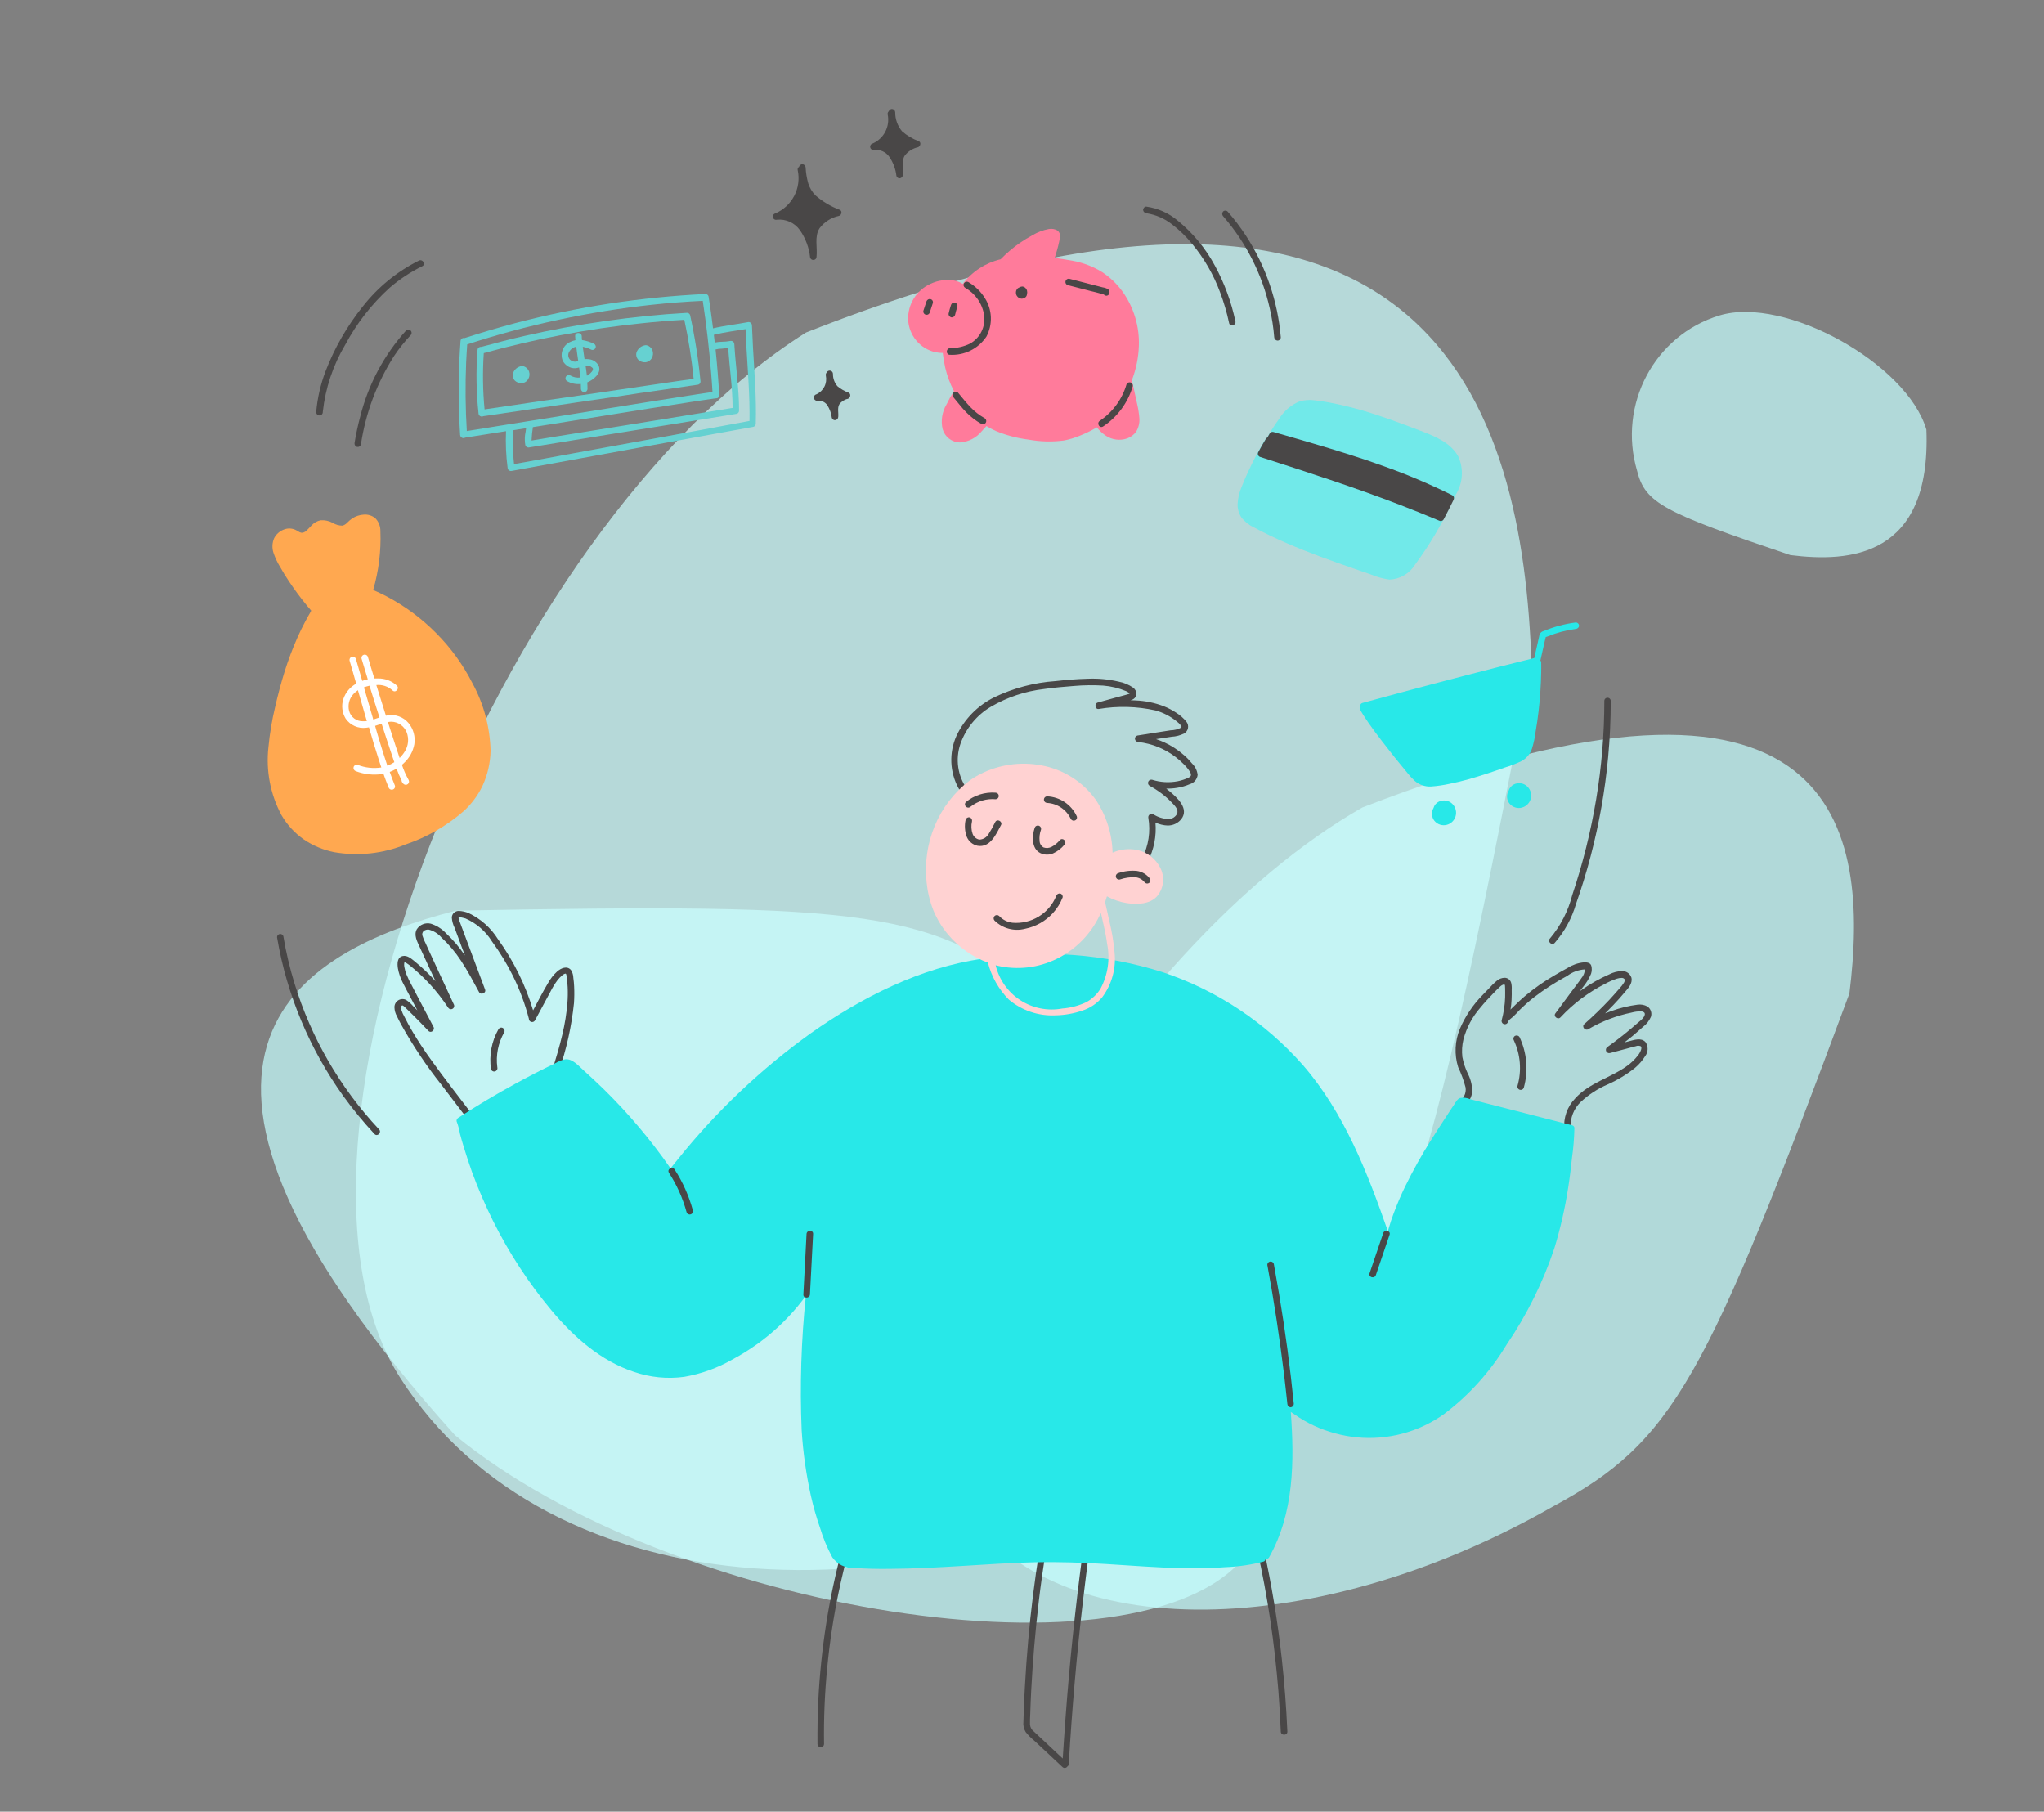
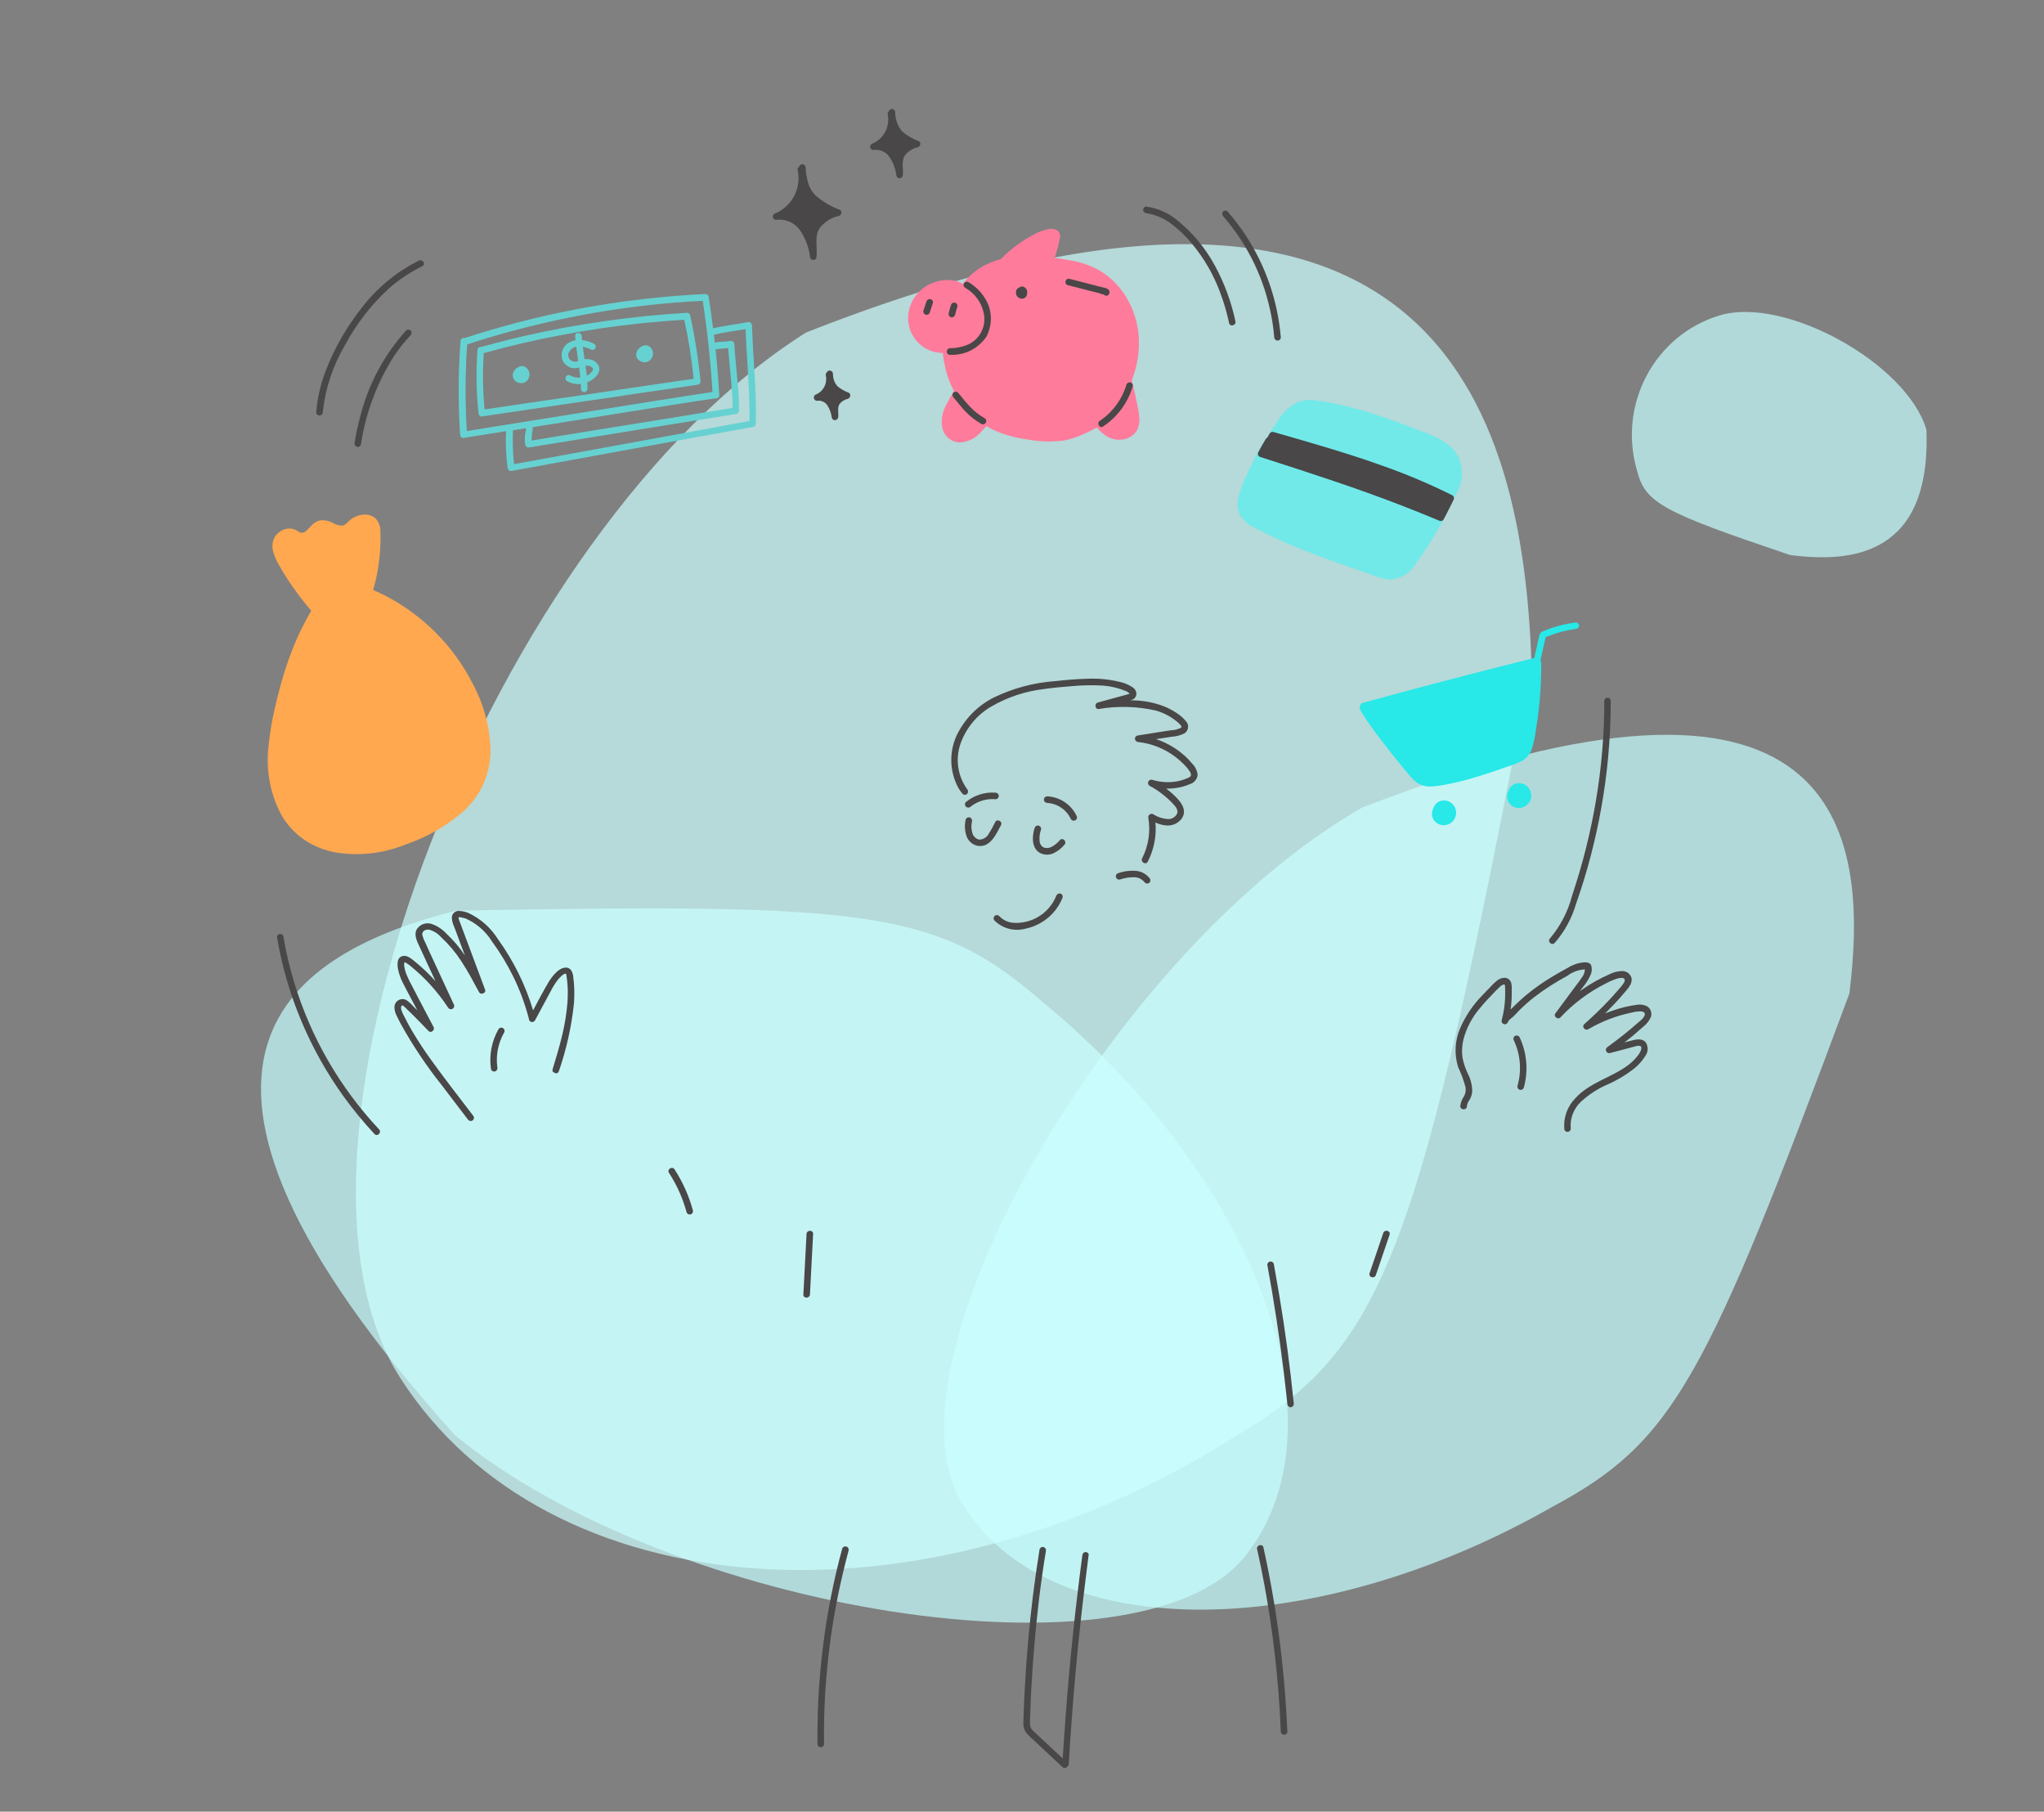
<svg xmlns="http://www.w3.org/2000/svg" width="501" height="444" viewBox="0 0 501 444" fill="none">
  <rect x="0" y="0" width="501" height="444" fill="#808080" stroke="none" />
  <g clip-path="url(#clip0_144_461)">
    <path d="M380.637 369.216C320.47 403.51 255.454 402.82 235.418 367.677C215.383 332.533 273.757 232.189 333.923 197.895C451.361 152.518 458.277 203.504 453.301 243.488C418.038 338.419 410.258 353.281 380.637 369.216Z" fill="#C6FFFF" fill-opacity="0.7" />
    <path d="M401.261 115.38C396.478 99.158 405.54 82.108 421.503 77.297C437.466 72.486 467.394 89.077 472.178 105.299C473.385 136.689 453.226 137.856 438.825 136.043C407.808 125.585 403.258 123.355 401.261 115.38Z" fill="#C6FFFF" fill-opacity="0.7" />
    <path d="M254.889 245.003C308.27 288.743 330.714 349.891 305.02 381.58C279.326 413.27 164.921 395.501 111.54 351.761C27.475 258.457 72.618 233.229 111.711 223.184C212.856 221.299 229.494 223.12 254.889 245.003Z" fill="#C6FFFF" fill-opacity="0.7" />
    <path d="M302.139 352.425C225.575 400.77 134.233 394.189 98.12 337.726C62.007 281.264 120.993 129.838 197.557 81.493C351.916 20.728 373.243 100.767 375.381 162.654C347.572 307.601 340.05 330.102 302.139 352.425Z" fill="#CDFFFF" fill-opacity="0.7" />
    <path d="M402.745 251.648C403.576 251.019 404.231 250.186 404.647 249.23C404.804 248.766 404.803 248.263 404.646 247.799C404.488 247.335 404.183 246.935 403.776 246.662C403.037 246.264 402.189 246.114 401.358 246.234C399.225 246.511 397.128 247.019 395.105 247.749C394.525 247.942 393.977 248.177 393.429 248.361C394.105 247.685 394.782 247.009 395.46 246.298C396.395 245.299 397.328 244.3 398.199 243.236C399.038 242.237 400.23 241.045 399.875 239.598C399.713 239.109 399.395 238.686 398.97 238.395C398.544 238.104 398.035 237.96 397.521 237.987C396.453 238.026 395.407 238.3 394.458 238.791C392.152 239.799 389.949 241.03 387.882 242.468L387.204 242.951C387.431 242.628 387.687 242.309 387.914 242.016C388.769 241.011 389.465 239.88 389.977 238.663C390.191 238.028 390.213 237.344 390.041 236.696C389.815 235.892 388.914 235.825 388.171 235.859C386.796 235.99 385.471 236.442 384.304 237.18C383.11 237.825 381.917 238.502 380.724 239.211C378.367 240.599 376.125 242.173 374.019 243.919C372.827 244.918 371.7 245.984 370.595 247.079L370.242 247.433C370.375 246.633 370.461 245.826 370.499 245.016C370.563 244.178 370.531 243.339 370.531 242.502C370.57 241.961 370.526 241.417 370.403 240.888C370.312 240.542 370.113 240.233 369.835 240.007C369.557 239.781 369.214 239.65 368.856 239.632C368.091 239.635 367.356 239.923 366.793 240.439C366.183 240.957 365.611 241.517 365.081 242.115C364.501 242.695 363.953 243.275 363.405 243.854C361.062 246.227 359.181 249.015 357.86 252.076C356.587 255.081 356.427 258.441 357.409 261.552C358.166 263.135 358.771 264.787 359.215 266.485C359.34 267.224 359.215 267.984 358.86 268.644C358.343 269.367 358.021 270.211 357.924 271.095C357.956 272.126 359.57 272.126 359.536 271.095C359.634 270.481 359.89 269.904 360.278 269.419C360.632 268.775 360.83 268.058 360.858 267.324C360.819 265.851 360.444 264.406 359.763 263.099C359.15 261.82 358.705 260.466 358.44 259.072C358.268 257.628 358.356 256.165 358.699 254.751C359.462 251.863 360.885 249.192 362.857 246.949C363.824 245.757 364.888 244.629 365.952 243.525C366.467 242.977 366.983 242.455 367.531 241.946C367.822 241.655 368.338 241.203 368.789 241.304C368.789 241.312 368.793 241.32 368.799 241.326C368.805 241.332 368.813 241.336 368.821 241.336C368.847 241.41 368.868 241.486 368.885 241.563C368.915 241.787 368.925 242.013 368.918 242.239C368.918 242.981 368.95 243.754 368.918 244.496C368.848 246.36 368.567 248.209 368.079 250.009C368.022 250.214 368.049 250.434 368.154 250.619C368.259 250.804 368.433 250.94 368.638 250.997C368.843 251.053 369.063 251.026 369.248 250.921C369.433 250.816 369.569 250.642 369.626 250.437C369.789 249.986 370.368 249.6 370.756 249.277C371.325 248.762 371.863 248.213 372.367 247.634C373.519 246.492 374.733 245.415 376.005 244.409C378.579 242.442 381.306 240.685 384.161 239.155C385.412 238.211 386.916 237.661 388.481 237.576C388.429 238.37 388.124 239.127 387.61 239.735C386.968 240.702 386.224 241.605 385.547 242.541C384.097 244.467 382.678 246.44 381.227 248.374C380.679 249.117 381.869 250.02 382.485 249.341C385.616 245.979 389.315 243.196 393.414 241.122C394.331 240.618 395.29 240.197 396.282 239.863C396.656 239.737 397.049 239.672 397.444 239.671C397.566 239.657 397.69 239.671 397.806 239.709C397.923 239.748 398.03 239.812 398.12 239.895C398.194 239.963 398.24 240.055 398.248 240.154C398.245 240.393 398.178 240.626 398.056 240.831C397.736 241.337 397.37 241.812 396.96 242.249C396.153 243.185 395.314 244.12 394.478 245.031C392.511 247.127 390.448 249.097 388.321 250.993C387.61 251.608 388.514 252.706 389.286 252.252C392.594 250.309 396.2 248.926 399.958 248.158C400.725 247.949 401.518 247.851 402.312 247.867C402.764 247.931 403.247 248.126 403.151 248.674C402.991 249.446 402.184 250.06 401.604 250.544C399.173 252.693 396.634 254.715 393.996 256.605C393.833 256.706 393.711 256.863 393.652 257.046C393.593 257.229 393.6 257.427 393.674 257.605C393.747 257.783 393.882 257.93 394.053 258.018C394.224 258.106 394.421 258.131 394.608 258.088C396.027 257.7 397.478 257.313 398.888 256.958C399.565 256.765 400.241 256.572 400.951 256.41C401.14 256.33 401.342 256.289 401.547 256.289C401.752 256.289 401.955 256.33 402.143 256.41C402.434 256.637 402.304 257.088 402.207 257.377C402.011 257.895 401.727 258.375 401.369 258.796C400.667 259.691 399.842 260.484 398.92 261.15C394.854 264.146 389.539 265.34 386.08 269.209C385.112 270.208 384.374 271.406 383.917 272.721C383.461 274.035 383.297 275.433 383.437 276.817C383.467 276.919 383.516 277.014 383.582 277.097C383.648 277.179 383.73 277.248 383.823 277.299C383.916 277.35 384.018 277.382 384.123 277.393C384.229 277.405 384.335 277.395 384.437 277.365C384.639 277.3 384.808 277.16 384.91 276.974C385.012 276.788 385.039 276.57 384.985 276.365C384.912 275.187 385.099 274.007 385.534 272.909C385.969 271.812 386.64 270.823 387.499 270.014C389.45 268.219 391.694 266.771 394.133 265.734C396.504 264.674 398.733 263.32 400.767 261.704C401.738 260.881 402.575 259.913 403.25 258.834C403.628 258.342 403.838 257.741 403.85 257.12C403.861 256.499 403.673 255.891 403.314 255.385C402.218 254.225 400.478 254.901 399.156 255.224C398.833 255.321 398.514 255.385 398.156 255.481C398.833 254.965 399.479 254.45 400.155 253.902C401.073 253.099 401.906 252.389 402.745 251.648ZM368.8 241.235L368.768 241.203C368.832 241.235 368.832 241.203 368.8 241.235Z" fill="#494747" />
    <path d="M371.346 253.872C371.255 253.924 371.175 253.994 371.11 254.078C371.046 254.161 370.999 254.257 370.972 254.359C370.945 254.461 370.938 254.567 370.952 254.671C370.967 254.776 371.002 254.877 371.055 254.967C372.686 258.447 373.006 262.398 371.958 266.095C371.902 266.301 371.929 266.52 372.034 266.705C372.139 266.89 372.313 267.026 372.518 267.083C372.723 267.14 372.943 267.113 373.128 267.008C373.313 266.903 373.449 266.729 373.506 266.523C374.642 262.402 374.263 258.01 372.436 254.146C372.32 253.973 372.145 253.85 371.944 253.8C371.742 253.749 371.53 253.775 371.346 253.872Z" fill="#494747" />
    <path d="M115.837 167.512C113.536 162.966 110.534 158.811 106.941 155.198C103.36 151.567 99.239 148.512 94.724 146.14C93.654 145.592 92.562 145.07 91.466 144.593C92.826 139.926 93.425 135.071 93.24 130.214C93.257 129.628 93.156 129.044 92.946 128.496C92.736 127.949 92.419 127.448 92.014 127.023C91.226 126.359 90.206 126.035 89.179 126.12C88.142 126.176 87.14 126.51 86.277 127.087C85.85 127.396 85.451 127.741 85.085 128.119C84.773 128.461 84.37 128.707 83.923 128.827C83.091 128.824 82.276 128.59 81.569 128.151C80.653 127.654 79.613 127.431 78.573 127.509C77.713 127.689 76.934 128.139 76.347 128.793C76.058 129.084 75.799 129.373 75.511 129.664L75.083 130.092C74.986 130.205 74.865 130.293 74.727 130.349C74.497 130.498 74.228 130.577 73.953 130.576C73.763 130.55 73.578 130.496 73.405 130.415C73.15 130.287 72.903 130.144 72.664 129.987C72.181 129.715 71.642 129.559 71.088 129.531C70.534 129.502 69.982 129.603 69.474 129.824C68.482 130.223 67.668 130.968 67.184 131.922C66.692 133.076 66.646 134.373 67.055 135.56C67.476 136.792 68.039 137.971 68.731 139.074C69.343 140.169 70.015 141.265 70.73 142.328C72.154 144.484 73.693 146.561 75.339 148.552C75.63 148.905 75.951 149.292 76.275 149.647C76.208 149.828 76.122 150.001 76.018 150.163C75.63 150.805 75.275 151.483 74.92 152.13C74.212 153.45 73.535 154.805 72.921 156.196C71.697 158.958 70.632 161.788 69.731 164.672C68.844 167.543 68.071 170.447 67.411 173.378C66.646 176.57 66.107 179.812 65.797 183.08C65.143 188.84 66.256 194.662 68.99 199.772C70.357 202.139 72.228 204.175 74.471 205.737C76.726 207.274 79.27 208.337 81.948 208.863C87.835 209.883 93.891 209.224 99.421 206.961C104.63 205.192 109.447 202.43 113.605 198.829C115.535 197.083 117.111 194.982 118.246 192.64C119.504 189.93 120.185 186.988 120.245 184.001C120.097 178.234 118.587 172.583 115.837 167.512Z" fill="#FFA850" />
    <path d="M292.173 187.11C291.59 186.39 290.945 185.721 290.247 185.111C288.776 183.816 287.126 182.742 285.346 181.921C284.693 181.629 284.026 181.37 283.347 181.146C284.606 180.953 285.862 180.759 287.152 180.566C288.228 180.512 289.282 180.237 290.247 179.759C290.485 179.623 290.691 179.438 290.852 179.217C291.012 178.995 291.124 178.741 291.179 178.473C291.233 178.204 291.23 177.928 291.17 177.66C291.109 177.393 290.992 177.142 290.827 176.924C290.113 176.031 289.252 175.267 288.28 174.666C287.326 174.039 286.311 173.51 285.25 173.087C283.042 172.246 280.713 171.767 278.353 171.668C277.925 171.636 277.514 171.636 277.094 171.636C277.287 171.572 277.45 171.508 277.61 171.443C277.888 171.315 278.123 171.111 278.289 170.854C278.454 170.597 278.543 170.298 278.545 169.992C278.526 169.698 278.441 169.412 278.295 169.155C278.15 168.898 277.949 168.677 277.706 168.509C276.649 167.785 275.452 167.291 274.193 167.058C271.691 166.469 269.12 166.231 266.553 166.35C263.91 166.414 261.299 166.639 258.688 166.93C253.488 167.288 248.404 168.634 243.708 170.895C239.628 172.91 236.353 176.252 234.423 180.374C233.517 182.402 233.092 184.613 233.181 186.833C233.271 189.052 233.872 191.222 234.939 193.171C235.236 193.658 235.57 194.122 235.938 194.557C236.011 194.634 236.099 194.694 236.196 194.735C236.293 194.777 236.397 194.798 236.503 194.798C236.608 194.798 236.713 194.777 236.81 194.735C236.907 194.694 236.995 194.634 237.068 194.557C237.205 194.401 237.281 194.2 237.281 193.992C237.281 193.785 237.205 193.584 237.068 193.428C235.915 191.839 235.163 189.995 234.877 188.053C234.59 186.111 234.777 184.128 235.422 182.274C236.766 178.475 239.402 175.268 242.869 173.215C246.872 170.876 251.318 169.395 255.923 168.865C258.342 168.509 260.792 168.317 263.199 168.122C265.591 167.913 267.994 167.881 270.39 168.026C272.319 168.179 274.212 168.636 275.999 169.38C276.23 169.477 276.447 169.608 276.641 169.768C276.705 169.832 276.868 170.057 276.9 169.992C276.868 170.057 276.641 170.089 276.577 170.121C276.221 170.217 275.9 170.316 275.545 170.412C274.837 170.604 274.094 170.799 273.386 170.992C271.935 171.379 270.484 171.799 269.065 172.184C268.226 172.411 268.357 173.862 269.292 173.763C273.913 172.979 278.642 173.099 283.217 174.118C285.113 174.642 286.88 175.553 288.406 176.793C288.796 177.076 289.143 177.412 289.438 177.793C289.511 177.89 289.567 177.999 289.601 178.116C289.601 178.116 289.568 178.244 289.601 178.18C289.568 178.276 289.536 178.276 289.438 178.375C288.656 178.763 287.797 178.972 286.923 178.987C284.216 179.415 281.477 179.824 278.768 180.271C278.581 180.319 278.418 180.434 278.311 180.595C278.204 180.756 278.16 180.951 278.188 181.142C278.221 181.335 278.319 181.51 278.466 181.639C278.613 181.769 278.799 181.844 278.995 181.852C282.338 182.226 285.515 183.508 288.182 185.559C288.831 186.053 289.445 186.591 290.02 187.17C290.616 187.732 291.146 188.359 291.599 189.041C291.8 189.312 291.912 189.638 291.92 189.976C291.888 190.297 291.567 190.459 291.278 190.618C290.456 190.993 289.595 191.274 288.71 191.457C286.607 191.871 284.434 191.749 282.391 191.101C282.202 191.055 282.003 191.077 281.83 191.165C281.656 191.252 281.52 191.399 281.446 191.579C281.372 191.759 281.365 191.959 281.426 192.144C281.487 192.328 281.612 192.485 281.779 192.584C283.895 193.716 285.812 195.186 287.454 196.935C288.066 197.577 288.935 198.516 288.486 199.482C288.292 199.833 288.015 200.131 287.679 200.351C287.344 200.57 286.959 200.704 286.56 200.74C285.173 200.716 283.821 200.303 282.658 199.548C282.52 199.475 282.363 199.443 282.207 199.456C282.051 199.469 281.902 199.526 281.777 199.621C281.652 199.715 281.556 199.843 281.501 199.99C281.446 200.136 281.434 200.296 281.466 200.449C282.04 203.825 281.509 207.296 279.951 210.346C279.468 211.282 280.884 212.086 281.336 211.153C282.847 208.201 283.495 204.883 283.206 201.579C284.143 202.03 285.163 202.283 286.202 202.319C286.836 202.326 287.464 202.191 288.039 201.923C288.613 201.655 289.121 201.262 289.524 200.772C291.554 198.204 288.556 195.518 286.686 193.937C286.427 193.723 286.138 193.487 285.847 193.261C286.765 193.292 287.684 193.228 288.588 193.068C289.62 192.906 290.627 192.613 291.584 192.197C292.104 192.057 292.569 191.763 292.92 191.355C293.271 190.946 293.491 190.442 293.551 189.907C293.43 188.843 292.942 187.855 292.173 187.11Z" fill="#494747" />
    <path d="M206.423 379.586C204.773 385.667 203.46 391.833 202.49 398.059C201.526 404.275 200.883 410.537 200.564 416.82C200.404 420.367 200.34 423.913 200.371 427.458C200.382 427.664 200.471 427.859 200.621 428.001C200.771 428.144 200.97 428.223 201.177 428.223C201.384 428.223 201.582 428.144 201.732 428.001C201.882 427.859 201.972 427.664 201.982 427.458C201.886 421.216 202.145 414.973 202.757 408.761C203.346 402.568 204.275 396.413 205.539 390.322C206.261 386.872 207.078 383.443 207.989 380.038C208.049 379.83 208.024 379.607 207.92 379.418C207.815 379.228 207.64 379.088 207.432 379.029C207.224 378.969 207.001 378.994 206.812 379.098C206.623 379.203 206.483 379.378 206.423 379.586ZM314.189 406.642C313.182 397.434 311.675 388.287 309.676 379.242C309.449 378.242 307.902 378.662 308.129 379.67C309.413 385.407 310.483 391.208 311.351 397.004C312.22 402.799 312.867 408.641 313.35 414.477C313.607 417.764 313.802 421.085 313.93 424.372C313.962 425.403 315.574 425.403 315.542 424.372C315.285 418.449 314.834 412.536 314.189 406.642ZM266.093 380.369C265.882 380.378 265.682 380.466 265.533 380.616C265.384 380.765 265.296 380.965 265.288 381.176C263.526 394.436 262.149 407.745 261.16 421.085C260.903 424.372 260.71 427.693 260.484 430.98C258.13 428.789 255.81 426.63 253.456 424.404C253.176 424.201 252.941 423.942 252.769 423.642C252.597 423.342 252.49 423.009 252.456 422.664C252.424 421.761 252.489 420.858 252.521 419.955C252.587 418.119 252.651 416.249 252.748 414.41C253.136 407.062 253.759 399.733 254.618 392.426C255.099 388.332 255.679 384.237 256.358 380.142C256.408 379.938 256.379 379.722 256.278 379.537C256.177 379.352 256.01 379.213 255.81 379.145C255.605 379.09 255.386 379.116 255.2 379.218C255.014 379.321 254.874 379.491 254.81 379.693C253.603 387.157 252.667 394.662 252.005 402.193C251.673 405.96 251.405 409.733 251.2 413.509C251.104 415.345 251.006 417.216 250.941 419.054L250.845 421.922C250.743 422.808 250.936 423.702 251.393 424.468C251.997 425.244 252.689 425.948 253.456 426.563C254.231 427.274 255.003 428.014 255.778 428.725L260.419 433.075C260.501 433.156 260.6 433.217 260.708 433.255C260.816 433.293 260.932 433.306 261.046 433.294C261.16 433.281 261.27 433.244 261.368 433.184C261.465 433.124 261.549 433.043 261.611 432.947C261.722 432.881 261.813 432.787 261.876 432.674C261.938 432.561 261.969 432.434 261.967 432.305C262.353 425.632 262.837 418.959 263.418 412.285C263.998 405.611 264.675 398.96 265.448 392.332C265.9 388.559 266.352 384.821 266.835 381.08C266.931 380.725 266.48 380.369 266.093 380.369Z" fill="#494747" />
    <path d="M357.451 111.902C355.551 108.42 351.618 106.905 348.104 105.55C343.3 103.714 338.498 101.912 333.565 100.489C331.068 99.775 328.54 99.173 325.989 98.685C324.729 98.444 323.459 98.251 322.184 98.105C320.967 97.948 319.73 98.035 318.546 98.362C316.428 99.249 314.645 100.784 313.453 102.747C312.4 104.206 311.432 105.724 310.551 107.292C310.387 107.364 310.251 107.488 310.166 107.646C308.607 110.206 307.196 112.854 305.942 115.576C305.327 116.889 304.756 118.223 304.23 119.574C303.747 120.767 303.453 122.029 303.359 123.312C303.268 124.581 303.609 125.842 304.326 126.893C305.165 127.932 306.236 128.759 307.453 129.309C310.021 130.695 312.676 131.954 315.351 133.114C320.768 135.468 326.312 137.432 331.889 139.367C333.306 139.85 334.757 140.366 336.169 140.85C337.572 141.438 339.047 141.839 340.554 142.044C341.813 142.001 343.041 141.649 344.132 141.019C345.222 140.389 346.141 139.5 346.807 138.432C350.311 133.7 353.323 128.624 355.795 123.28C356.15 122.604 356.471 121.896 356.827 121.217C357.683 119.834 358.188 118.261 358.297 116.637C358.406 115.014 358.116 113.388 357.451 111.902Z" fill="#71E9E9" />
-     <path d="M140.725 241.719C140.693 241.028 140.628 240.34 140.53 239.656C140.52 238.972 140.319 238.305 139.95 237.73C138.983 236.602 137.5 237.278 136.567 238.085C135.646 238.929 134.872 239.921 134.277 241.019C132.993 243.178 131.827 245.434 130.667 247.627C128.794 241.373 125.884 235.478 122.06 230.186C120.319 227.397 117.811 225.168 114.837 223.766C114.081 223.45 113.273 223.275 112.453 223.25C112.233 223.244 112.013 223.282 111.807 223.361C111.601 223.441 111.413 223.561 111.253 223.714C111.094 223.867 110.967 224.05 110.879 224.252C110.791 224.455 110.744 224.673 110.741 224.894C110.803 225.758 111.033 226.601 111.42 227.376C111.773 228.344 112.128 229.277 112.49 230.244C112.974 231.566 113.457 232.889 113.973 234.177C112.617 232.168 111.038 230.318 109.265 228.665C108.255 227.602 106.99 226.815 105.591 226.377C104.95 226.219 104.276 226.264 103.663 226.506C103.049 226.749 102.526 227.176 102.167 227.729C101.362 229.18 102.265 230.76 102.877 232.114C103.585 233.662 104.296 235.177 105.004 236.724C105.584 237.982 106.164 239.238 106.744 240.465C105.164 238.711 103.451 237.084 101.619 235.596C100.814 234.954 99.815 234.049 98.685 234.312C97.3 234.635 97.364 236.215 97.525 237.308C97.748 238.532 98.15 239.716 98.719 240.822C99.299 242.016 99.943 243.144 100.555 244.336L102.297 247.625L101.227 246.555C100.739 245.986 100.174 245.486 99.549 245.072C99.242 244.918 98.901 244.846 98.558 244.864C98.215 244.881 97.882 244.988 97.593 245.173C97.303 245.359 97.067 245.616 96.907 245.92C96.748 246.224 96.67 246.565 96.682 246.908C96.704 247.668 96.915 248.41 97.294 249.07C97.615 249.746 97.936 250.39 98.293 251.036C101.17 256.221 104.469 261.159 108.156 265.802C110.318 268.638 112.509 271.507 114.668 274.345C114.78 274.523 114.956 274.652 115.159 274.705C115.363 274.759 115.579 274.734 115.764 274.634C115.856 274.582 115.936 274.512 116 274.428C116.065 274.344 116.112 274.249 116.139 274.147C116.166 274.045 116.172 273.939 116.158 273.834C116.144 273.73 116.109 273.629 116.055 273.538C112.573 268.961 109.027 264.448 105.674 259.774C104.055 257.544 102.538 255.242 101.129 252.874C100.43 251.695 99.774 250.491 99.162 249.264C98.829 248.694 98.559 248.089 98.357 247.46C98.293 247.169 98.197 246.589 98.55 246.427C98.713 246.362 98.873 246.525 99.001 246.621C99.293 246.878 99.581 247.169 99.84 247.426C100.42 247.976 101 248.556 101.552 249.104C102.712 250.264 103.874 251.458 105.002 252.65C105.644 253.326 106.678 252.455 106.26 251.682C105.098 249.491 103.938 247.266 102.779 245.074C102.196 243.946 101.617 242.849 101.037 241.721C100.489 240.754 100.004 239.754 99.586 238.725C99.395 238.234 99.252 237.727 99.158 237.21C99.035 236.757 99.024 236.281 99.126 235.823C99.276 235.854 99.421 235.909 99.554 235.986C99.972 236.246 100.371 236.537 100.748 236.854C102.405 238.218 103.967 239.693 105.421 241.271C107.036 243.048 108.512 244.944 109.838 246.945C109.945 247.128 110.12 247.262 110.326 247.316C110.531 247.371 110.749 247.341 110.933 247.234C111.117 247.128 111.25 246.953 111.305 246.747C111.359 246.542 111.33 246.323 111.223 246.14C109.903 243.302 108.612 240.499 107.292 237.661C106.65 236.242 105.969 234.824 105.325 233.407L104.358 231.267C104.029 230.652 103.759 230.007 103.551 229.341C103.479 229.132 103.471 228.907 103.528 228.694C103.586 228.481 103.707 228.29 103.874 228.147C104.23 227.896 104.665 227.782 105.098 227.826C106.289 228.132 107.358 228.795 108.161 229.726C110.014 231.445 111.649 233.386 113.029 235.504C114.641 237.954 116.025 240.565 117.414 243.144C117.842 243.951 119.218 243.401 118.897 242.532C117.575 238.954 116.22 235.408 114.9 231.832C114.221 230.058 113.577 228.252 112.901 226.482C112.77 226.094 112.61 225.739 112.473 225.354C112.407 225.168 112.385 224.97 112.409 224.774H112.569C112.722 224.777 112.873 224.799 113.021 224.838C113.376 224.902 113.729 224.999 114.091 225.095C116.77 226.263 119.03 228.22 120.571 230.704C122.545 233.396 124.281 236.254 125.76 239.247C127.4 242.578 128.696 246.067 129.629 249.66C129.623 249.837 129.676 250.01 129.778 250.154C129.881 250.298 130.028 250.403 130.197 250.455C130.366 250.506 130.548 250.501 130.713 250.438C130.878 250.376 131.019 250.262 131.112 250.112C132.368 247.758 133.659 245.404 134.915 243.05C135.414 242.056 135.997 241.107 136.657 240.212C137.001 239.775 137.389 239.376 137.817 239.02C137.977 238.892 138.525 238.472 138.72 238.665C138.811 238.809 138.855 238.978 138.848 239.148C138.907 239.436 138.95 239.727 138.977 240.019C139.041 240.661 139.107 241.303 139.139 241.945C139.198 243.245 139.177 244.547 139.075 245.845C138.86 248.418 138.45 250.972 137.849 253.484C137.173 256.386 136.302 259.262 135.431 262.126C135.388 262.326 135.425 262.536 135.532 262.71C135.639 262.885 135.809 263.013 136.007 263.066C136.205 263.119 136.416 263.095 136.596 262.998C136.777 262.9 136.914 262.738 136.978 262.543C138.852 257.14 140.096 251.539 140.687 245.851C140.78 244.475 140.793 243.096 140.725 241.719ZM99.074 235.885C99.01 235.853 99.042 235.949 99.074 235.885V235.885ZM112.357 224.864C112.291 224.864 112.291 224.928 112.357 224.864V224.864Z" fill="#494747" />
+     <path d="M140.725 241.719C140.693 241.028 140.628 240.34 140.53 239.656C140.52 238.972 140.319 238.305 139.95 237.73C138.983 236.602 137.5 237.278 136.567 238.085C135.646 238.929 134.872 239.921 134.277 241.019C132.993 243.178 131.827 245.434 130.667 247.627C128.794 241.373 125.884 235.478 122.06 230.186C120.319 227.397 117.811 225.168 114.837 223.766C114.081 223.45 113.273 223.275 112.453 223.25C112.233 223.244 112.013 223.282 111.807 223.361C111.601 223.441 111.413 223.561 111.253 223.714C111.094 223.867 110.967 224.05 110.879 224.252C110.791 224.455 110.744 224.673 110.741 224.894C110.803 225.758 111.033 226.601 111.42 227.376C111.773 228.344 112.128 229.277 112.49 230.244C112.974 231.566 113.457 232.889 113.973 234.177C112.617 232.168 111.038 230.318 109.265 228.665C108.255 227.602 106.99 226.815 105.591 226.377C104.95 226.219 104.276 226.264 103.663 226.506C103.049 226.749 102.526 227.176 102.167 227.729C101.362 229.18 102.265 230.76 102.877 232.114C103.585 233.662 104.296 235.177 105.004 236.724C105.584 237.982 106.164 239.238 106.744 240.465C105.164 238.711 103.451 237.084 101.619 235.596C100.814 234.954 99.815 234.049 98.685 234.312C97.3 234.635 97.364 236.215 97.525 237.308C97.748 238.532 98.15 239.716 98.719 240.822C99.299 242.016 99.943 243.144 100.555 244.336L102.297 247.625L101.227 246.555C100.739 245.986 100.174 245.486 99.549 245.072C99.242 244.918 98.901 244.846 98.558 244.864C98.215 244.881 97.882 244.988 97.593 245.173C97.303 245.359 97.067 245.616 96.907 245.92C96.748 246.224 96.67 246.565 96.682 246.908C96.704 247.668 96.915 248.41 97.294 249.07C97.615 249.746 97.936 250.39 98.293 251.036C101.17 256.221 104.469 261.159 108.156 265.802C110.318 268.638 112.509 271.507 114.668 274.345C114.78 274.523 114.956 274.652 115.159 274.705C115.363 274.759 115.579 274.734 115.764 274.634C115.856 274.582 115.936 274.512 116 274.428C116.065 274.344 116.112 274.249 116.139 274.147C116.166 274.045 116.172 273.939 116.158 273.834C116.144 273.73 116.109 273.629 116.055 273.538C112.573 268.961 109.027 264.448 105.674 259.774C104.055 257.544 102.538 255.242 101.129 252.874C100.43 251.695 99.774 250.491 99.162 249.264C98.829 248.694 98.559 248.089 98.357 247.46C98.293 247.169 98.197 246.589 98.55 246.427C98.713 246.362 98.873 246.525 99.001 246.621C99.293 246.878 99.581 247.169 99.84 247.426C100.42 247.976 101 248.556 101.552 249.104C102.712 250.264 103.874 251.458 105.002 252.65C105.644 253.326 106.678 252.455 106.26 251.682C105.098 249.491 103.938 247.266 102.779 245.074C102.196 243.946 101.617 242.849 101.037 241.721C100.489 240.754 100.004 239.754 99.586 238.725C99.395 238.234 99.252 237.727 99.158 237.21C99.035 236.757 99.024 236.281 99.126 235.823C99.276 235.854 99.421 235.909 99.554 235.986C99.972 236.246 100.371 236.537 100.748 236.854C102.405 238.218 103.967 239.693 105.421 241.271C107.036 243.048 108.512 244.944 109.838 246.945C109.945 247.128 110.12 247.262 110.326 247.316C110.531 247.371 110.749 247.341 110.933 247.234C111.117 247.128 111.25 246.953 111.305 246.747C111.359 246.542 111.33 246.323 111.223 246.14C109.903 243.302 108.612 240.499 107.292 237.661C106.65 236.242 105.969 234.824 105.325 233.407L104.358 231.267C104.029 230.652 103.759 230.007 103.551 229.341C103.479 229.132 103.471 228.907 103.528 228.694C103.586 228.481 103.707 228.29 103.874 228.147C104.23 227.896 104.665 227.782 105.098 227.826C106.289 228.132 107.358 228.795 108.161 229.726C110.014 231.445 111.649 233.386 113.029 235.504C114.641 237.954 116.025 240.565 117.414 243.144C117.842 243.951 119.218 243.401 118.897 242.532C117.575 238.954 116.22 235.408 114.9 231.832C114.221 230.058 113.577 228.252 112.901 226.482C112.77 226.094 112.61 225.739 112.473 225.354C112.407 225.168 112.385 224.97 112.409 224.774H112.569C112.722 224.777 112.873 224.799 113.021 224.838C113.376 224.902 113.729 224.999 114.091 225.095C116.77 226.263 119.03 228.22 120.571 230.704C122.545 233.396 124.281 236.254 125.76 239.247C127.4 242.578 128.696 246.067 129.629 249.66C129.623 249.837 129.676 250.01 129.778 250.154C129.881 250.298 130.028 250.403 130.197 250.455C130.366 250.506 130.548 250.501 130.713 250.438C130.878 250.376 131.019 250.262 131.112 250.112C132.368 247.758 133.659 245.404 134.915 243.05C135.414 242.056 135.997 241.107 136.657 240.212C137.001 239.775 137.389 239.376 137.817 239.02C137.977 238.892 138.525 238.472 138.72 238.665C138.811 238.809 138.855 238.978 138.848 239.148C138.907 239.436 138.95 239.727 138.977 240.019C139.041 240.661 139.107 241.303 139.139 241.945C139.198 243.245 139.177 244.547 139.075 245.845C138.86 248.418 138.45 250.972 137.849 253.484C137.173 256.386 136.302 259.262 135.431 262.126C135.388 262.326 135.425 262.536 135.532 262.71C136.205 263.119 136.416 263.095 136.596 262.998C136.777 262.9 136.914 262.738 136.978 262.543C138.852 257.14 140.096 251.539 140.687 245.851C140.78 244.475 140.793 243.096 140.725 241.719ZM99.074 235.885C99.01 235.853 99.042 235.949 99.074 235.885V235.885ZM112.357 224.864C112.291 224.864 112.291 224.928 112.357 224.864V224.864Z" fill="#494747" />
    <path d="M122.188 252.228C120.497 255.197 119.849 258.647 120.35 262.027C120.379 262.129 120.428 262.225 120.494 262.307C120.56 262.39 120.642 262.459 120.735 262.51C120.828 262.561 120.93 262.593 121.036 262.604C121.141 262.615 121.248 262.606 121.349 262.575C121.552 262.511 121.721 262.372 121.823 262.186C121.925 262.001 121.952 261.783 121.897 261.578C121.505 258.623 122.095 255.622 123.575 253.035C123.675 252.852 123.699 252.636 123.643 252.435C123.587 252.234 123.454 252.063 123.274 251.958C123.093 251.853 122.879 251.822 122.676 251.873C122.474 251.923 122.299 252.051 122.188 252.228Z" fill="#494747" />
-     <path d="M385.37 275.796C380.598 274.57 375.795 273.346 371.032 272.12C368.678 271.508 366.324 270.928 363.97 270.316C362.746 269.992 361.519 269.704 360.332 269.38C359.561 269.046 358.709 268.945 357.881 269.089C357.205 269.348 356.85 270.057 356.463 270.637C355.821 271.572 355.206 272.539 354.594 273.474C353.336 275.377 352.112 277.279 350.886 279.212C348.499 282.979 346.322 286.875 344.363 290.881C343.353 292.978 342.439 295.121 341.624 297.301C341.172 298.495 340.753 299.719 340.4 300.978C340.315 301.251 340.25 301.531 340.205 301.814C335.176 287.406 329.505 272.77 319.413 261.101C310.186 250.616 298.353 242.753 285.113 238.308C270.841 233.771 255.708 232.623 240.916 234.956C225.732 237.051 211.227 244.432 198.815 253.17C186.599 261.923 175.634 272.303 166.223 284.02C165.611 284.793 164.967 285.567 164.355 286.342C159.542 279.411 154.091 272.946 148.074 267.031C146.462 265.463 144.821 263.927 143.152 262.421C141.893 261.325 140.346 259.391 138.508 259.618C137.652 259.796 136.835 260.123 136.092 260.583C132.758 262.181 129.468 263.87 126.226 265.648C121.48 268.242 116.834 271.016 112.299 273.964C112.12 274.075 111.99 274.251 111.937 274.455C111.883 274.658 111.909 274.875 112.01 275.06C112.341 275.982 112.589 276.932 112.751 277.898C113.042 278.968 113.331 280.025 113.654 281.056C114.296 283.151 114.977 285.246 115.717 287.309C117.202 291.341 118.903 295.291 120.81 299.141C124.708 306.993 129.512 314.36 135.125 321.093C140.571 327.606 147.181 333.506 155.369 336.213C159.331 337.583 163.56 338.003 167.715 337.439C171.934 336.703 175.991 335.229 179.699 333.086C183.678 330.948 187.371 328.316 190.692 325.254C192.398 323.67 194.002 321.98 195.494 320.193C196.136 319.418 196.752 318.613 197.364 317.806C197.436 317.733 197.491 317.645 197.525 317.548C196.377 328.501 196.032 339.523 196.493 350.527C196.827 355.928 197.582 361.294 198.751 366.577C199.355 369.249 200.108 371.886 201.007 374.474C201.757 376.966 202.761 379.374 204.003 381.662C204.601 382.514 205.406 383.2 206.341 383.657C207.277 384.114 208.313 384.326 209.353 384.275C212.287 384.467 215.218 384.532 218.127 384.489C224.027 384.457 229.927 384.134 235.792 383.781C241.692 383.425 247.562 383.006 253.49 382.877C259.358 382.749 265.226 382.942 271.092 383.305C277.572 383.693 284.019 384.241 290.499 384.337C293.754 384.401 297.043 384.337 300.298 384.078C303.455 383.966 306.59 383.513 309.648 382.726C309.807 382.688 309.948 382.597 310.048 382.467C310.147 382.338 310.2 382.178 310.196 382.015C310.359 382.067 310.536 382.061 310.695 381.996C310.854 381.931 310.985 381.812 311.065 381.66C317.192 370.829 317.256 358.12 316.385 346.039C316.708 346.232 316.997 346.467 317.256 346.619C318.77 347.688 320.377 348.619 322.058 349.401C325.379 350.931 328.93 351.9 332.567 352.269C340.146 353.006 347.736 350.98 353.94 346.564C360.062 341.944 365.249 336.2 369.221 329.639C374.218 322.309 378.178 314.325 380.991 305.912C382.473 301.046 383.604 296.08 384.377 291.052C384.762 288.634 385.053 286.184 385.312 283.733C385.649 281.383 385.842 279.015 385.892 276.641C385.914 276.552 385.918 276.458 385.904 276.367C385.889 276.275 385.857 276.188 385.808 276.109C385.76 276.03 385.696 275.962 385.621 275.908C385.545 275.855 385.46 275.816 385.37 275.796Z" fill="#28E8E8" />
-     <path d="M284.37 212.643C283.826 211.584 283.062 210.653 282.128 209.915C281.194 209.177 280.112 208.647 278.956 208.363C276.86 207.885 274.665 208.1 272.701 208.975C272.586 204.325 271.143 199.806 268.543 195.951C265.547 191.81 261.148 188.9 256.165 187.763C251.062 186.592 245.715 187.159 240.971 189.374C239.809 189.915 238.698 190.56 237.652 191.3C233.85 194.2 230.89 198.061 229.077 202.486C227.287 206.829 226.611 211.55 227.11 216.221C227.345 218.562 227.898 220.861 228.754 223.054C229.664 225.267 230.918 227.323 232.471 229.144C235.049 232.205 238.383 234.539 242.142 235.915C243.014 239.339 244.783 242.468 247.267 244.98C250.45 247.657 254.525 249.037 258.68 248.847C260.963 248.806 263.226 248.404 265.384 247.655C267.226 247.046 268.865 245.942 270.122 244.464C272.512 241.302 273.607 237.348 273.185 233.407C272.954 230.764 272.513 228.144 271.864 225.572C271.541 224.089 271.222 222.606 270.865 221.123C271.025 220.64 271.186 220.156 271.316 219.672C272.86 220.517 274.54 221.085 276.279 221.35C278.761 221.703 281.986 221.639 283.726 219.512C284.486 218.551 284.95 217.392 285.065 216.173C285.179 214.953 284.938 213.727 284.37 212.643ZM270.09 224.828C270.574 226.987 271.089 229.146 271.374 231.372C272.114 235.08 271.544 238.931 269.763 242.267C268.912 243.677 267.701 244.836 266.253 245.622C264.407 246.489 262.419 247.014 260.385 247.169C256.82 247.838 253.135 247.11 250.092 245.135C247.05 243.161 244.883 240.092 244.042 236.563L244.427 236.66C249.342 237.81 254.504 237.217 259.031 234.984C263.567 232.757 267.231 229.082 269.444 224.539L269.831 223.766C269.93 224.085 269.994 224.436 270.09 224.828Z" fill="#FFD2D2" />
    <path d="M281.858 215.35C281.475 214.833 280.992 214.398 280.438 214.071C279.884 213.745 279.27 213.532 278.633 213.447C277.096 213.306 275.547 213.493 274.088 213.995C273.986 214.023 273.891 214.071 273.808 214.136C273.725 214.201 273.655 214.281 273.603 214.373C273.551 214.465 273.518 214.566 273.505 214.67C273.492 214.775 273.5 214.881 273.528 214.983C273.556 215.084 273.604 215.179 273.669 215.262C273.734 215.345 273.814 215.415 273.906 215.467C273.998 215.519 274.099 215.552 274.203 215.565C274.308 215.578 274.414 215.57 274.516 215.542C275.708 215.137 276.964 214.951 278.222 214.994C278.657 215.025 279.081 215.144 279.469 215.343C279.857 215.543 280.201 215.819 280.48 216.154C280.592 216.332 280.767 216.461 280.97 216.515C281.174 216.569 281.39 216.544 281.575 216.445C281.666 216.392 281.746 216.322 281.809 216.238C281.873 216.154 281.919 216.058 281.945 215.956C281.972 215.854 281.977 215.748 281.962 215.644C281.947 215.54 281.912 215.44 281.858 215.35ZM237.917 197.686C239.651 196.319 241.846 195.672 244.044 195.88C244.251 195.869 244.445 195.78 244.588 195.63C244.73 195.48 244.809 195.281 244.809 195.074C244.809 194.867 244.73 194.668 244.588 194.519C244.445 194.369 244.251 194.279 244.044 194.268C241.411 194.069 238.803 194.889 236.757 196.558C236.681 196.631 236.62 196.718 236.579 196.815C236.537 196.912 236.516 197.017 236.516 197.122C236.516 197.228 236.537 197.332 236.579 197.429C236.62 197.526 236.681 197.613 236.757 197.686C236.833 197.762 236.924 197.823 237.023 197.865C237.123 197.906 237.23 197.927 237.337 197.927C237.445 197.927 237.552 197.906 237.651 197.865C237.751 197.823 237.841 197.762 237.917 197.686ZM256.681 195.169C256.575 195.168 256.469 195.188 256.371 195.228C256.273 195.268 256.184 195.327 256.109 195.402C256.033 195.477 255.974 195.566 255.934 195.665C255.893 195.763 255.873 195.868 255.874 195.974C255.877 196.187 255.963 196.39 256.114 196.541C256.265 196.691 256.468 196.777 256.681 196.781C257.916 196.855 259.108 197.262 260.13 197.961C261.152 198.659 261.965 199.622 262.482 200.746C262.593 200.926 262.768 201.056 262.972 201.11C263.176 201.164 263.393 201.138 263.578 201.037C263.67 200.985 263.75 200.915 263.814 200.831C263.879 200.747 263.926 200.651 263.953 200.549C263.98 200.447 263.986 200.341 263.972 200.236C263.958 200.131 263.923 200.03 263.869 199.939C263.215 198.568 262.201 197.4 260.935 196.56C259.669 195.72 258.199 195.239 256.681 195.169ZM243.946 201.455C243.461 202.477 242.912 203.468 242.302 204.421C242.072 204.819 241.744 205.153 241.35 205.39C240.955 205.627 240.507 205.759 240.047 205.775C239.677 205.702 239.333 205.536 239.045 205.294C238.757 205.051 238.536 204.74 238.401 204.388C238.059 203.403 238.003 202.342 238.24 201.326C238.291 201.121 238.262 200.905 238.161 200.72C238.06 200.535 237.892 200.395 237.693 200.327C237.488 200.272 237.269 200.299 237.083 200.401C236.897 200.503 236.758 200.672 236.693 200.875C236.368 202.291 236.47 203.772 236.984 205.131C237.217 205.678 237.579 206.161 238.039 206.537C238.5 206.913 239.045 207.172 239.627 207.29C242.722 207.806 244.173 204.421 245.365 202.197C245.816 201.358 244.425 200.554 243.946 201.455ZM259.775 205.904C259.204 206.591 258.503 207.161 257.712 207.579C257.406 207.718 257.079 207.805 256.745 207.838C256.428 207.85 256.112 207.806 255.81 207.71C255.516 207.553 255.269 207.321 255.094 207.038C254.918 206.755 254.821 206.431 254.81 206.098C254.716 205.156 254.837 204.205 255.166 203.316C255.214 203.115 255.183 202.902 255.08 202.723C254.976 202.543 254.807 202.411 254.607 202.353C254.408 202.295 254.195 202.315 254.01 202.411C253.826 202.506 253.686 202.669 253.618 202.865C252.94 204.831 252.78 207.99 255.003 209.086C255.489 209.319 256.02 209.445 256.559 209.457C257.098 209.468 257.634 209.364 258.13 209.152C259.208 208.66 260.159 207.928 260.912 207.012C261.611 206.259 260.475 205.131 259.775 205.904ZM259.904 218.992C259.699 218.942 259.482 218.97 259.297 219.071C259.112 219.173 258.972 219.34 258.904 219.54C258.058 221.645 256.559 223.424 254.627 224.613C252.694 225.803 250.431 226.341 248.17 226.148C246.909 226 245.742 225.405 244.881 224.472C244.729 224.333 244.53 224.258 244.324 224.263C244.119 224.267 243.923 224.351 243.777 224.496C243.632 224.642 243.548 224.838 243.544 225.043C243.539 225.249 243.614 225.448 243.753 225.6C244.718 226.556 245.914 227.245 247.225 227.601C248.536 227.957 249.916 227.967 251.232 227.631C253.858 227.108 256.251 225.765 258.065 223.796C259.093 222.677 259.902 221.376 260.452 219.959C260.505 219.758 260.478 219.544 260.375 219.364C260.273 219.183 260.103 219.049 259.904 218.992Z" fill="#494747" />
    <path d="M386.239 152.551C383.535 152.897 380.89 153.602 378.374 154.648C378.024 154.731 377.714 154.937 377.503 155.228C377.355 155.522 377.256 155.838 377.212 156.164C377.052 156.84 376.923 157.516 376.763 158.162C376.536 159.194 376.279 160.257 376.052 161.289H375.988C370.508 162.641 365.039 164.027 359.581 165.447C354.101 166.866 348.642 168.307 343.203 169.768C340.109 170.604 337.047 171.443 333.952 172.282C333.821 172.318 333.701 172.387 333.605 172.483C333.509 172.579 333.44 172.699 333.404 172.83C333.372 172.958 333.34 173.119 333.306 173.258C333.259 173.548 333.317 173.845 333.468 174.097C333.629 174.388 333.789 174.677 333.984 174.968C334.412 175.676 334.887 176.354 335.337 177.031C336.473 178.665 337.656 180.267 338.885 181.833C340.859 184.415 342.89 186.952 344.977 189.443C345.517 190.13 346.11 190.774 346.749 191.369C347.858 192.343 349.306 192.841 350.779 192.755C352.33 192.643 353.87 192.417 355.388 192.079C356.917 191.774 358.434 191.408 359.934 190.984C362.93 190.145 365.898 189.145 368.832 188.114C370.212 187.699 371.559 187.182 372.862 186.567C374.109 185.915 375.056 184.806 375.504 183.472C375.934 182.084 376.237 180.659 376.408 179.216C376.696 177.604 376.923 175.961 377.116 174.317C377.489 171.138 377.704 167.943 377.758 164.743C377.758 163.968 377.79 163.161 377.758 162.389C377.763 162.294 377.749 162.199 377.715 162.11C377.682 162.022 377.63 161.941 377.563 161.873C377.79 160.906 377.991 159.971 378.205 159.003C378.336 158.391 378.496 157.779 378.633 157.135C378.697 156.812 378.764 156.521 378.86 156.2V156.136C378.988 156.102 379.213 156.005 379.247 156.005C381.488 155.083 383.839 154.455 386.241 154.137C386.451 154.125 386.649 154.036 386.798 153.888C386.947 153.739 387.036 153.54 387.048 153.33C387.038 153.121 386.949 152.924 386.799 152.779C386.648 152.634 386.448 152.553 386.239 152.551ZM352.681 196.458C352.361 196.611 352.076 196.832 351.848 197.105C351.62 197.378 351.453 197.696 351.359 198.039C351.113 198.465 350.984 198.949 350.984 199.441C350.984 199.933 351.113 200.416 351.359 200.843C351.651 201.319 352.073 201.703 352.576 201.948C353.079 202.194 353.641 202.291 354.196 202.229C354.778 202.162 355.328 201.928 355.781 201.557C356.234 201.186 356.57 200.692 356.751 200.135C356.931 199.578 356.948 198.981 356.798 198.415C356.649 197.848 356.34 197.337 355.908 196.941C355.48 196.548 354.944 196.291 354.369 196.205C353.794 196.119 353.206 196.207 352.681 196.458ZM371.088 192.235C370.767 192.389 370.483 192.609 370.255 192.881C370.028 193.154 369.861 193.472 369.767 193.815C369.522 194.241 369.392 194.725 369.392 195.218C369.392 195.71 369.522 196.194 369.767 196.62C370.059 197.097 370.481 197.481 370.983 197.726C371.485 197.972 372.047 198.069 372.603 198.007C373.184 197.939 373.733 197.705 374.185 197.333C374.638 196.962 374.974 196.469 375.154 195.912C375.334 195.355 375.351 194.758 375.202 194.192C375.053 193.627 374.745 193.115 374.315 192.719C373.891 192.317 373.355 192.055 372.777 191.969C372.2 191.882 371.61 191.975 371.088 192.235Z" fill="#28E8E8" />
    <path d="M355.968 121.38C350.519 118.668 344.911 116.289 339.174 114.256C333.501 112.191 327.697 110.419 321.927 108.711C318.67 107.744 315.383 106.809 312.126 105.874C311.958 105.827 311.779 105.836 311.616 105.901C311.454 105.965 311.317 106.08 311.225 106.229C311.031 106.55 310.838 106.905 310.645 107.228C310.561 107.259 310.483 107.305 310.416 107.366C310.35 107.427 310.296 107.5 310.258 107.581C309.616 108.651 309 109.711 308.42 110.806C308.358 110.914 308.321 111.034 308.312 111.158C308.304 111.281 308.324 111.406 308.37 111.521C308.417 111.635 308.489 111.738 308.582 111.821C308.674 111.904 308.784 111.964 308.903 111.998C314.676 113.837 320.424 115.718 326.15 117.639C331.889 119.565 337.626 121.605 343.3 123.796C346.467 125.017 349.616 126.285 352.746 127.601C352.931 127.702 353.148 127.728 353.351 127.674C353.555 127.62 353.731 127.49 353.841 127.31C354.68 125.731 355.485 124.119 356.292 122.476C356.328 122.405 356.349 122.328 356.356 122.249C356.399 122.082 356.384 121.905 356.314 121.747C356.243 121.589 356.122 121.46 355.968 121.38Z" fill="#494747" />
    <path d="M279.277 102.616C279.192 101.411 279.009 100.214 278.729 99.038C278.476 97.81 278.208 96.585 277.925 95.364C277.762 94.656 277.602 93.945 277.409 93.237C278.465 90.518 279.053 87.641 279.149 84.726C279.307 79.991 277.902 75.335 275.151 71.477C273.805 69.614 272.134 68.008 270.219 66.737C268.008 65.359 265.559 64.409 262.998 63.934C261.515 63.643 260.002 63.418 258.517 63.223C258.618 62.938 258.704 62.648 258.776 62.355C259.214 61.004 259.558 59.624 259.807 58.226C259.879 57.897 259.853 57.554 259.733 57.239C259.612 56.925 259.402 56.652 259.129 56.455C258.508 56.122 257.792 56.008 257.098 56.131C255.699 56.384 254.357 56.886 253.135 57.614C252.023 58.208 250.947 58.864 249.91 59.581C248.24 60.752 246.686 62.08 245.268 63.546C241.567 64.415 238.284 66.547 235.985 69.575C235.35 69.186 234.651 68.913 233.92 68.768C231.928 68.417 229.877 68.699 228.054 69.575C226.373 70.333 224.956 71.575 223.984 73.142C223.012 74.71 222.529 76.531 222.597 78.374C222.69 80.234 223.385 82.013 224.577 83.444C225.769 84.874 227.393 85.879 229.205 86.305C229.821 86.434 230.447 86.499 231.076 86.5C231.215 87.723 231.419 88.937 231.688 90.138C232.156 92.121 232.87 94.038 233.815 95.843C233.14 96.915 232.527 98.023 231.979 99.165C230.91 100.968 230.575 103.113 231.044 105.157C231.302 106.091 231.856 106.917 232.623 107.509C233.39 108.102 234.329 108.43 235.298 108.444C236.324 108.372 237.325 108.093 238.24 107.622C239.155 107.151 239.964 106.498 240.618 105.704C241.005 105.276 241.391 104.833 241.778 104.42C242.535 104.88 243.321 105.289 244.132 105.645C246.681 106.697 249.359 107.402 252.095 107.742C254.968 108.263 257.904 108.335 260.798 107.956C262.17 107.691 263.51 107.28 264.796 106.732C266.119 106.206 267.401 105.581 268.631 104.861C268.695 104.829 268.793 104.765 268.858 104.733C269.463 105.522 270.192 106.207 271.017 106.764C271.784 107.281 272.662 107.612 273.581 107.729C274.499 107.847 275.432 107.748 276.305 107.44C277.19 107.119 277.955 106.534 278.496 105.764C279.063 104.816 279.335 103.72 279.277 102.616Z" fill="#FF7B9B" />
    <path d="M237.337 69.123C237.154 69.028 236.942 69.007 236.743 69.065C236.545 69.123 236.377 69.254 236.273 69.433C236.17 69.611 236.139 69.823 236.187 70.023C236.236 70.224 236.359 70.398 236.533 70.51C237.775 71.202 238.842 72.169 239.654 73.337C240.465 74.504 240.999 75.841 241.215 77.247C241.408 78.62 241.181 80.019 240.566 81.261C239.951 82.504 238.974 83.532 237.765 84.21C236.23 84.951 234.548 85.336 232.843 85.338C231.812 85.37 231.812 86.982 232.843 86.95C234.59 87.046 236.331 86.686 237.896 85.907C239.462 85.127 240.798 83.954 241.774 82.503C242.552 81.042 242.929 79.401 242.866 77.747C242.804 76.093 242.304 74.485 241.418 73.087C240.406 71.449 239.004 70.087 237.337 69.123ZM228.086 73.314C227.881 73.263 227.665 73.292 227.48 73.393C227.295 73.494 227.155 73.662 227.087 73.861C226.828 74.604 226.571 75.376 226.344 76.119C226.284 76.325 226.309 76.545 226.412 76.733C226.514 76.921 226.688 77.06 226.893 77.12C227.099 77.179 227.319 77.155 227.507 77.052C227.695 76.949 227.834 76.776 227.894 76.571C228.15 75.828 228.409 75.055 228.634 74.313C228.668 74.211 228.68 74.104 228.67 73.998C228.66 73.891 228.629 73.788 228.577 73.694C228.526 73.6 228.456 73.518 228.371 73.453C228.287 73.387 228.19 73.34 228.086 73.314ZM233.083 77.763C233.288 77.813 233.504 77.784 233.689 77.683C233.874 77.582 234.015 77.415 234.083 77.215C234.243 76.506 234.438 75.828 234.662 75.152C234.711 74.95 234.68 74.738 234.576 74.558C234.472 74.379 234.303 74.246 234.104 74.188C233.905 74.13 233.691 74.151 233.507 74.246C233.323 74.341 233.183 74.504 233.115 74.7C232.887 75.378 232.694 76.066 232.535 76.763C232.504 76.866 232.496 76.974 232.513 77.08C232.529 77.186 232.57 77.287 232.632 77.375C232.741 77.546 232.898 77.68 233.083 77.763ZM251.361 70.606C251.297 70.542 251.2 70.478 251.147 70.414C251.056 70.358 250.958 70.314 250.856 70.283C250.824 70.283 250.824 70.283 250.792 70.251C250.708 70.226 250.62 70.216 250.533 70.219C250.477 70.211 250.42 70.222 250.372 70.251C250.317 70.246 250.261 70.257 250.212 70.283C250.147 70.283 250.115 70.315 250.049 70.35C249.983 70.384 249.953 70.382 249.889 70.414C249.856 70.446 249.824 70.446 249.792 70.478C249.728 70.51 249.696 70.51 249.632 70.542C249.449 70.639 249.3 70.788 249.204 70.97C249.148 71.06 249.105 71.157 249.075 71.259C249.048 71.297 249.036 71.343 249.041 71.39C249.013 71.494 249.002 71.603 249.009 71.711C249.009 71.807 249.041 71.938 249.041 72.034C249.076 72.183 249.131 72.327 249.204 72.462C249.268 72.558 249.332 72.622 249.396 72.719L249.493 72.815C249.642 72.971 249.832 73.082 250.04 73.138C250.139 73.17 250.267 73.17 250.364 73.202H250.492C250.704 73.183 250.912 73.129 251.106 73.042C251.202 72.978 251.267 72.913 251.363 72.847C251.372 72.847 251.38 72.844 251.386 72.838C251.392 72.832 251.395 72.823 251.395 72.815C251.459 72.751 251.491 72.686 251.556 72.622C251.619 72.524 251.664 72.414 251.686 72.299C251.712 72.25 251.723 72.194 251.718 72.139C251.75 71.978 251.75 71.848 251.782 71.687C251.783 71.396 251.717 71.109 251.59 70.848L251.361 70.606ZM270.154 72.089C270.258 72.129 270.367 72.151 270.477 72.154C270.49 72.166 270.505 72.175 270.522 72.181C270.539 72.186 270.556 72.188 270.574 72.186C270.65 72.285 270.75 72.363 270.865 72.414C270.979 72.465 271.104 72.486 271.229 72.477C271.354 72.467 271.474 72.427 271.579 72.359C271.685 72.292 271.771 72.199 271.832 72.089C271.946 71.889 271.982 71.654 271.935 71.428C271.887 71.203 271.758 71.003 271.573 70.865C271.177 70.642 270.741 70.496 270.289 70.437C269.386 70.21 268.483 69.954 267.548 69.727C265.744 69.275 263.97 68.792 262.164 68.342C261.958 68.285 261.739 68.313 261.554 68.418C261.369 68.522 261.233 68.697 261.176 68.902C261.119 69.107 261.146 69.326 261.251 69.512C261.356 69.697 261.53 69.833 261.736 69.889C263.251 70.275 264.732 70.662 266.249 71.049C266.989 71.242 267.698 71.437 268.44 71.597C268.795 71.694 269.181 71.79 269.536 71.888C269.729 71.99 269.938 72.058 270.154 72.089ZM241.335 102.488C240.086 101.786 238.946 100.906 237.949 99.877C236.822 98.717 235.822 97.427 234.791 96.203C234.639 96.064 234.44 95.989 234.234 95.993C234.029 95.998 233.833 96.082 233.687 96.227C233.542 96.373 233.458 96.568 233.454 96.774C233.449 96.98 233.524 97.179 233.663 97.331C234.733 98.587 235.726 99.942 236.886 101.101C237.966 102.191 239.19 103.127 240.524 103.883C240.709 103.991 240.929 104.021 241.136 103.966C241.343 103.911 241.52 103.776 241.627 103.591C241.735 103.406 241.764 103.186 241.709 102.979C241.655 102.772 241.52 102.596 241.335 102.488ZM276.119 94.204C275.047 97.853 272.731 101.012 269.574 103.132C268.703 103.714 269.51 105.099 270.381 104.519C273.901 102.186 276.479 98.679 277.657 94.624C277.687 94.429 277.645 94.23 277.537 94.064C277.43 93.899 277.265 93.779 277.075 93.727C276.885 93.675 276.682 93.695 276.506 93.783C276.329 93.871 276.191 94.021 276.119 94.204ZM163.961 287.431C165.892 290.397 167.349 293.646 168.28 297.061C168.336 297.266 168.472 297.441 168.658 297.546C168.843 297.65 169.062 297.678 169.267 297.621C169.472 297.564 169.647 297.428 169.752 297.243C169.857 297.058 169.884 296.838 169.827 296.633C168.858 293.081 167.347 289.699 165.348 286.607C164.8 285.736 163.422 286.543 163.961 287.414V287.431ZM339.045 302.195C337.917 305.484 336.82 308.771 335.692 312.06C335.371 313.06 336.918 313.477 337.239 312.478C338.369 309.191 339.465 305.902 340.592 302.615C340.948 301.647 339.4 301.196 339.045 302.186V302.195ZM317.123 344.062C316.223 335.1 315.03 326.192 313.545 317.338C313.117 314.823 312.676 312.309 312.225 309.794C312.199 309.688 312.152 309.588 312.087 309.501C312.022 309.413 311.939 309.34 311.845 309.285C311.75 309.231 311.646 309.196 311.537 309.182C311.429 309.169 311.319 309.178 311.214 309.209C311.11 309.24 311.012 309.291 310.928 309.36C310.843 309.43 310.774 309.515 310.724 309.612C310.674 309.709 310.644 309.815 310.636 309.924C310.628 310.033 310.642 310.143 310.677 310.246C312.29 319.013 313.633 327.813 314.707 336.647C314.996 339.129 315.287 341.612 315.544 344.094C315.553 344.305 315.641 344.505 315.79 344.655C315.939 344.804 316.139 344.892 316.351 344.901C316.56 344.88 316.754 344.784 316.897 344.629C317.039 344.474 317.12 344.272 317.123 344.062ZM198.524 317.25L199.299 302.42C199.363 301.388 197.752 301.388 197.688 302.42L196.913 317.25C196.849 318.281 198.46 318.281 198.524 317.25Z" fill="#494747" />
    <path d="M162.968 95.46L167.61 94.784C168.19 94.688 168.77 94.624 169.352 94.525L170.06 94.429C170.156 94.429 170.253 94.397 170.351 94.397H170.317C170.363 94.402 170.409 94.39 170.448 94.365C170.608 94.332 170.769 94.332 170.899 94.3C171.005 94.301 171.11 94.281 171.208 94.241C171.307 94.2 171.396 94.141 171.471 94.066C171.546 93.991 171.605 93.901 171.645 93.803C171.685 93.705 171.705 93.6 171.704 93.494C171.177 88.032 170.327 82.607 169.157 77.247C169.11 77.079 169.009 76.931 168.869 76.826C168.73 76.721 168.559 76.665 168.385 76.667C161.646 77.054 154.903 77.737 148.236 78.698C141.597 79.633 135.021 80.846 128.508 82.336C124.994 83.142 121.48 84.048 117.966 85.013H117.836C117.623 85.016 117.42 85.102 117.27 85.252C117.12 85.402 117.034 85.605 117.031 85.817C116.649 90.973 116.735 96.152 117.288 101.292C117.291 101.504 117.377 101.708 117.528 101.858C117.679 102.008 117.882 102.094 118.095 102.096C118.229 102.095 118.362 102.062 118.482 102C120.737 101.679 122.995 101.358 125.283 101.001L137.115 99.261C141.66 98.582 146.206 97.906 150.783 97.262C154.781 96.622 158.874 96.036 162.968 95.46ZM126.057 99.265C123.639 99.62 121.189 99.974 118.771 100.335C118.335 95.749 118.271 91.135 118.578 86.539C124.767 84.827 131.054 83.346 137.372 82.154C143.884 80.895 150.492 79.928 157.06 79.252C160.608 78.866 164.166 78.576 167.73 78.381C168.767 83.159 169.532 87.991 170.02 92.856C167.957 93.115 165.926 93.436 163.863 93.727L152.031 95.467C147.485 96.145 142.94 96.821 138.362 97.465C134.245 98.039 130.149 98.653 126.057 99.265Z" fill="#66D1D1" />
    <path d="M170.317 94.397C170.381 94.397 170.576 94.365 170.317 94.397V94.397Z" fill="#77D8A2" />
    <path d="M184.567 85.274C184.464 83.426 184.378 81.578 184.308 79.729C184.305 79.605 184.273 79.484 184.216 79.374C184.159 79.264 184.078 79.169 183.979 79.094C183.88 79.02 183.765 78.969 183.643 78.945C183.522 78.921 183.397 78.925 183.277 78.957C180.441 79.504 177.572 79.793 174.766 80.472C174.67 79.633 174.552 78.794 174.445 77.957C174.218 76.182 173.96 74.409 173.67 72.637C173.624 72.469 173.523 72.321 173.383 72.216C173.243 72.111 173.073 72.055 172.898 72.057C165.007 72.437 157.142 73.223 149.332 74.411C141.55 75.608 133.835 77.211 126.22 79.213C122.073 80.316 117.957 81.529 113.874 82.851C113.808 82.851 113.744 82.819 113.68 82.819C113.467 82.823 113.264 82.909 113.114 83.059C112.963 83.21 112.878 83.413 112.875 83.626C112.435 89.568 112.316 95.529 112.52 101.484C112.584 103.196 112.68 104.908 112.777 106.578C112.786 106.789 112.873 106.989 113.023 107.138C113.172 107.288 113.372 107.375 113.583 107.384C113.742 107.376 113.896 107.332 114.035 107.256L121.966 105.998C122.642 105.901 123.35 105.773 124.029 105.677C123.899 108.669 124.028 111.667 124.414 114.637C124.418 114.761 124.45 114.882 124.507 114.992C124.565 115.102 124.646 115.198 124.745 115.272C124.844 115.346 124.959 115.397 125.08 115.422C125.202 115.446 125.328 115.442 125.448 115.411C133.152 113.993 140.856 112.606 148.56 111.187C156.264 109.768 163.968 108.384 171.672 106.965C175.992 106.192 180.343 105.386 184.664 104.611C184.832 104.564 184.98 104.463 185.085 104.324C185.19 104.184 185.246 104.013 185.243 103.838C185.436 97.654 184.92 91.463 184.567 85.274ZM178.475 85.274C178.828 90.174 179.545 95.075 179.57 99.974C173.15 101.005 166.73 102.069 160.325 103.1C153.749 104.17 147.141 105.229 140.562 106.293C137.138 106.841 133.697 107.389 130.29 107.969C130.338 106.868 130.445 105.77 130.614 104.681C132.385 104.39 134.16 104.099 135.899 103.843C141.249 102.972 146.599 102.131 151.922 101.275C156.692 100.5 161.464 99.76 166.234 99.017C169.2 98.533 172.198 98.082 175.164 97.664C175.344 97.626 175.528 97.604 175.712 97.598C175.767 97.597 175.82 97.585 175.87 97.563C175.92 97.541 175.965 97.509 176.003 97.47C176.108 97.402 176.192 97.306 176.243 97.192C176.295 97.078 176.311 96.951 176.292 96.828C176.078 93.089 175.776 89.338 175.389 85.642C175.906 85.51 176.437 85.445 176.97 85.447C177.475 85.37 177.991 85.336 178.475 85.274ZM114.42 105.647C114.076 100.034 114.022 94.406 114.258 88.788C114.322 87.337 114.42 85.886 114.516 84.403C121.811 82.019 129.224 80.019 136.728 78.411C144.329 76.772 152.012 75.534 159.743 74.7C163.903 74.249 168.089 73.927 172.252 73.733C173.155 79.633 173.831 85.565 174.315 91.527C174.445 93.042 174.541 94.557 174.638 96.072C172.187 96.427 169.716 96.815 167.255 97.202C162.645 97.91 158.036 98.653 153.426 99.394C148.075 100.232 142.734 101.088 137.404 101.962C132.634 102.736 127.862 103.477 123.091 104.251C120.19 104.714 117.32 105.197 114.42 105.647ZM161.194 107.324C153.49 108.743 145.786 110.128 138.082 111.547C134.053 112.289 130.023 113.03 125.993 113.738C125.697 110.987 125.611 108.218 125.734 105.454C126.804 105.294 127.862 105.099 128.957 104.938C128.893 105.486 128.797 106.034 128.7 106.582C128.593 107.418 128.615 108.266 128.765 109.096C128.828 109.299 128.968 109.469 129.154 109.571C129.34 109.673 129.559 109.699 129.764 109.644C136.372 108.574 143.013 107.485 149.621 106.421L169.384 103.231C173.11 102.614 176.839 102.012 180.57 101.424C180.738 101.377 180.886 101.276 180.991 101.136C181.096 100.997 181.151 100.826 181.15 100.652C181.15 95.203 180.311 89.787 179.99 84.339C179.986 84.215 179.954 84.094 179.897 83.984C179.839 83.874 179.758 83.779 179.659 83.705C179.56 83.631 179.446 83.58 179.325 83.556C179.203 83.532 179.078 83.535 178.958 83.566C178.267 83.694 177.565 83.758 176.861 83.759C176.298 83.775 175.738 83.84 175.185 83.951C175.121 83.309 175.057 82.695 174.971 82.051C175.017 82.056 175.062 82.044 175.1 82.019C177.614 81.405 180.193 81.084 182.74 80.664C182.967 86.628 183.514 92.561 183.675 98.523C183.707 100.07 183.739 101.617 183.707 103.166C176.217 104.583 168.706 105.938 161.194 107.324Z" fill="#66D1D1" />
    <path d="M144.432 88.047C144.048 87.987 143.658 87.976 143.272 88.015C143.111 87.016 142.981 85.982 142.844 84.985C143.538 85.117 144.211 85.344 144.842 85.661C145.026 85.761 145.241 85.785 145.442 85.729C145.643 85.673 145.814 85.54 145.919 85.36C146.025 85.179 146.055 84.965 146.005 84.762C145.954 84.56 145.827 84.385 145.649 84.275C144.707 83.805 143.695 83.489 142.653 83.339C142.621 83.018 142.589 82.697 142.589 82.372C142.523 81.341 140.911 81.341 140.975 82.372C141.008 82.695 141.008 83.05 141.04 83.371C140.581 83.46 140.136 83.612 139.719 83.823C138.885 84.212 138.233 84.91 137.902 85.77C137.572 86.629 137.587 87.584 137.945 88.433C138.163 88.843 138.46 89.206 138.82 89.5C139.179 89.794 139.594 90.013 140.04 90.144C140.669 90.307 141.333 90.273 141.943 90.048C142.071 90.885 142.17 91.724 142.234 92.528C141.382 92.634 140.52 92.453 139.783 92.013C139.6 91.913 139.385 91.889 139.184 91.945C138.983 92.001 138.811 92.134 138.706 92.314C138.601 92.495 138.571 92.709 138.621 92.912C138.672 93.114 138.799 93.289 138.977 93.399C140.003 93.986 141.187 94.234 142.362 94.11C142.394 94.538 142.394 94.947 142.394 95.334C142.405 95.54 142.494 95.735 142.644 95.877C142.794 96.02 142.993 96.099 143.2 96.099C143.407 96.099 143.606 96.02 143.756 95.877C143.906 95.735 143.995 95.54 144.006 95.334C144.006 94.786 143.974 94.238 143.941 93.723C145.425 93.111 147.455 91.497 146.779 89.725C146.562 89.269 146.233 88.876 145.822 88.582C145.412 88.289 144.933 88.105 144.432 88.047ZM141.53 88.531C141.183 88.659 140.805 88.671 140.451 88.566C140.097 88.461 139.786 88.245 139.565 87.949C139.387 87.689 139.288 87.383 139.282 87.068C139.276 86.753 139.363 86.443 139.531 86.177C139.714 85.864 139.961 85.593 140.256 85.381C140.551 85.17 140.887 85.023 141.243 84.951C141.371 86.113 141.564 87.273 141.727 88.465C141.672 88.512 141.602 88.535 141.53 88.531ZM144.367 91.756C144.207 91.881 144.034 91.99 143.852 92.079C143.755 91.272 143.659 90.433 143.528 89.629C143.837 89.569 144.155 89.588 144.455 89.683C144.754 89.779 145.024 89.949 145.24 90.177C145.658 90.658 144.723 91.495 144.367 91.756ZM128.056 89.691C127.535 89.729 127.036 89.921 126.623 90.242C126.209 90.563 125.9 90.999 125.734 91.495C125.65 91.812 125.651 92.145 125.736 92.462C125.82 92.779 125.987 93.068 126.218 93.301C126.436 93.509 126.695 93.67 126.977 93.775C127.26 93.881 127.56 93.927 127.862 93.913C128.205 93.891 128.536 93.78 128.824 93.593C129.112 93.406 129.347 93.147 129.507 92.843C129.659 92.57 129.752 92.269 129.78 91.958C129.807 91.647 129.769 91.334 129.668 91.039C129.538 90.695 129.321 90.39 129.039 90.153C128.757 89.917 128.418 89.758 128.056 89.691ZM158.132 88.788C158.475 88.764 158.806 88.653 159.094 88.466C159.382 88.279 159.617 88.021 159.778 87.718C159.93 87.445 160.022 87.143 160.05 86.832C160.078 86.52 160.04 86.207 159.938 85.912C159.815 85.566 159.6 85.26 159.316 85.027C159.032 84.794 158.69 84.643 158.327 84.591C157.805 84.629 157.306 84.821 156.893 85.142C156.48 85.463 156.171 85.899 156.005 86.395C155.921 86.712 155.921 87.046 156.006 87.363C156.091 87.68 156.257 87.969 156.488 88.201C156.94 88.602 157.529 88.812 158.132 88.788Z" fill="#66D1D1" />
    <path d="M102.684 63.87C97.351 66.53 92.674 70.339 88.988 75.023C85.102 79.853 81.992 85.258 79.769 91.046C78.564 94.236 77.802 97.576 77.505 100.973C77.499 101.082 77.516 101.192 77.554 101.294C77.592 101.397 77.65 101.491 77.726 101.57C77.801 101.649 77.892 101.713 77.993 101.756C78.093 101.799 78.201 101.821 78.311 101.821C78.42 101.821 78.529 101.799 78.629 101.756C78.73 101.713 78.82 101.649 78.896 101.57C78.971 101.491 79.03 101.397 79.068 101.294C79.106 101.192 79.122 101.082 79.117 100.973C79.749 95.139 81.629 89.51 84.629 84.467C87.427 79.239 91.102 74.529 95.492 70.542C97.922 68.448 100.608 66.671 103.487 65.254C104.454 64.805 103.615 63.418 102.68 63.87H102.684ZM99.547 80.987C94.153 86.963 90.302 94.167 88.329 101.972C87.746 104.128 87.272 106.312 86.91 108.516C86.867 108.721 86.898 108.934 86.999 109.118C87.099 109.301 87.262 109.442 87.458 109.516C87.663 109.57 87.882 109.544 88.068 109.442C88.254 109.34 88.393 109.17 88.458 108.968C89.614 101.221 92.393 93.806 96.613 87.209C97.823 85.399 99.183 83.695 100.679 82.115C100.818 81.964 100.893 81.764 100.889 81.559C100.884 81.353 100.801 81.157 100.655 81.011C100.51 80.866 100.314 80.782 100.108 80.778C99.903 80.773 99.703 80.849 99.552 80.987H99.547ZM200.138 62.934C200.395 60.645 199.556 58.034 200.878 55.939C202.05 54.385 203.744 53.309 205.648 52.908C206.263 52.748 206.519 51.717 205.843 51.425C203.657 50.616 201.637 49.417 199.879 47.886C199.066 47.06 198.459 46.056 198.107 44.952C197.747 43.68 197.531 42.371 197.465 41.051C197.456 40.84 197.368 40.641 197.219 40.492C197.07 40.343 196.871 40.255 196.66 40.246C196.474 40.251 196.295 40.316 196.149 40.432C196.004 40.548 195.9 40.708 195.854 40.888C195.714 40.972 195.606 41.1 195.548 41.252C195.489 41.404 195.483 41.571 195.53 41.727C195.982 43.855 195.679 46.075 194.673 48.004C193.667 49.933 192.021 51.452 190.018 52.301C189.813 52.358 189.638 52.493 189.533 52.679C189.429 52.864 189.401 53.083 189.458 53.288C189.515 53.494 189.651 53.668 189.836 53.773C190.021 53.878 190.241 53.905 190.446 53.848C191.522 53.74 192.608 53.919 193.593 54.367C194.578 54.814 195.427 55.514 196.055 56.395C197.449 58.392 198.314 60.709 198.569 63.131C198.617 63.319 198.732 63.482 198.893 63.589C199.054 63.696 199.249 63.739 199.44 63.711C199.635 63.697 199.816 63.609 199.946 63.464C200.076 63.319 200.145 63.129 200.138 62.934ZM225.184 34.599C223.687 34.048 222.303 33.228 221.099 32.181C220.002 30.872 219.407 29.215 219.424 27.507C219.414 27.294 219.325 27.093 219.174 26.943C219.023 26.794 218.821 26.707 218.608 26.7C218.436 26.709 218.271 26.769 218.134 26.872C217.996 26.976 217.892 27.117 217.836 27.28C217.727 27.374 217.646 27.495 217.6 27.632C217.554 27.768 217.546 27.914 217.577 28.055C217.875 29.487 217.669 30.979 216.994 32.278C216.318 33.576 215.215 34.601 213.87 35.179C213.665 35.235 213.491 35.371 213.386 35.556C213.281 35.742 213.254 35.961 213.311 36.166C213.367 36.371 213.503 36.546 213.689 36.651C213.874 36.755 214.093 36.783 214.298 36.726C215.015 36.662 215.735 36.789 216.386 37.095C217.038 37.401 217.596 37.874 218.005 38.466C218.941 39.853 219.529 41.446 219.717 43.109C219.764 43.297 219.88 43.46 220.041 43.567C220.202 43.674 220.397 43.718 220.588 43.689C220.78 43.656 220.955 43.558 221.084 43.411C221.213 43.264 221.288 43.078 221.296 42.883C221.459 41.335 220.868 39.497 221.78 38.113C222.585 37.081 223.726 36.362 225.005 36.082C225.604 35.887 225.863 34.888 225.184 34.599ZM208.002 96.235C207.003 95.875 206.075 95.341 205.263 94.656C204.536 93.816 204.146 92.736 204.167 91.625C204.167 91.44 204.103 91.26 203.985 91.117C203.868 90.973 203.705 90.874 203.524 90.836C203.342 90.798 203.153 90.824 202.988 90.909C202.824 90.994 202.693 91.133 202.618 91.302C202.523 91.405 202.456 91.529 202.422 91.665C202.389 91.8 202.39 91.942 202.426 92.077C202.615 92.994 202.485 93.948 202.056 94.781C201.628 95.614 200.928 96.275 200.072 96.654C199.866 96.711 199.692 96.847 199.587 97.032C199.482 97.218 199.455 97.437 199.512 97.642C199.569 97.847 199.705 98.021 199.89 98.126C200.075 98.231 200.294 98.258 200.5 98.202C200.946 98.174 201.393 98.263 201.794 98.461C202.196 98.659 202.539 98.958 202.789 99.329C203.381 100.255 203.755 101.301 203.885 102.392C203.933 102.579 204.048 102.742 204.209 102.849C204.37 102.956 204.565 103 204.756 102.972C204.948 102.938 205.123 102.84 205.252 102.694C205.381 102.548 205.456 102.362 205.464 102.167C205.561 101.2 205.208 99.974 205.723 99.103C206.227 98.404 206.975 97.921 207.818 97.75C208.422 97.555 208.687 96.556 208.002 96.235ZM281.019 52.264C283.276 52.617 285.405 53.537 287.208 54.939C289.047 56.338 290.714 57.95 292.173 59.742C295.12 63.277 297.442 67.289 299.04 71.606C299.975 74.07 300.718 76.603 301.264 79.181C301.478 80.181 303.035 79.761 302.811 78.753C301.804 73.988 300.11 69.395 297.782 65.117C295.48 60.832 292.345 57.048 288.563 53.989C286.399 52.188 283.775 51.027 280.987 50.636C280.559 50.572 280.18 51.064 280.18 51.443C280.202 51.655 280.298 51.852 280.452 52C280.605 52.148 280.806 52.236 281.019 52.249V52.264ZM299.813 53.005C305.43 59.464 309.352 67.219 311.225 75.571C311.767 77.904 312.134 80.275 312.321 82.663C312.33 82.874 312.417 83.074 312.566 83.223C312.715 83.372 312.915 83.46 313.126 83.47C313.232 83.471 313.337 83.451 313.436 83.411C313.534 83.371 313.624 83.311 313.699 83.236C313.774 83.161 313.833 83.072 313.873 82.973C313.913 82.875 313.934 82.769 313.932 82.663C313.188 73.802 310.262 65.264 305.415 57.809C304.053 55.718 302.545 53.725 300.902 51.845C300.751 51.697 300.549 51.614 300.338 51.614C300.127 51.614 299.925 51.697 299.774 51.845C299.639 52.01 299.567 52.218 299.573 52.431C299.579 52.644 299.662 52.848 299.806 53.005H299.813ZM393.234 171.792C393.23 179.86 392.562 187.913 391.236 195.871C389.91 203.849 387.948 211.708 385.37 219.373C384.378 223.274 382.515 226.9 379.921 229.979C379.179 230.719 380.349 231.849 381.049 231.106C383.483 228.327 385.277 225.048 386.305 221.5C387.657 217.661 388.851 213.768 389.883 209.83C391.968 201.891 393.399 193.794 394.163 185.621C394.591 181.043 394.805 176.402 394.805 171.792C394.805 171.583 394.722 171.382 394.574 171.234C394.426 171.085 394.225 171.002 394.015 171.002C393.806 171.002 393.605 171.085 393.457 171.234C393.309 171.382 393.226 171.583 393.226 171.792H393.234ZM67.935 229.889C69.121 236.85 71.1 243.653 73.833 250.165C76.573 256.704 80.045 262.912 84.182 268.67C86.522 271.909 89.063 274.999 91.79 277.921C92.498 278.694 93.626 277.534 92.918 276.793C83.345 266.591 76.243 254.327 72.159 240.946C71.003 237.185 70.099 233.351 69.452 229.469C69.396 229.268 69.261 229.098 69.079 228.996C68.897 228.894 68.682 228.869 68.481 228.926C68.28 228.982 68.11 229.117 68.008 229.299C67.906 229.481 67.88 229.696 67.937 229.897L67.935 229.889Z" fill="#494747" />
-     <path d="M101.557 182.404C101.704 181.48 101.65 180.536 101.4 179.634C101.15 178.733 100.708 177.896 100.106 177.181C99.48 176.444 98.67 175.886 97.758 175.563C96.847 175.241 95.866 175.165 94.916 175.344C94.82 175.377 94.702 175.377 94.593 175.409C93.795 172.909 93.01 170.405 92.239 167.897C92.948 167.824 93.664 167.901 94.342 168.122C95.019 168.343 95.643 168.704 96.172 169.181C96.881 169.956 98.008 168.796 97.3 168.053C96.026 166.865 94.334 166.228 92.592 166.282H91.758C91.21 164.54 90.688 162.768 90.178 161.026C90.121 160.82 89.986 160.646 89.8 160.541C89.615 160.436 89.396 160.409 89.191 160.466C88.986 160.523 88.811 160.659 88.706 160.844C88.601 161.029 88.574 161.249 88.631 161.454C89.115 163.129 89.63 164.807 90.146 166.483C89.686 166.581 89.234 166.71 88.791 166.87C88.276 165.096 87.76 163.292 87.244 161.52C87.188 161.315 87.052 161.141 86.866 161.036C86.681 160.931 86.462 160.904 86.257 160.96C86.052 161.017 85.877 161.153 85.772 161.338C85.667 161.524 85.64 161.743 85.697 161.948C86.245 163.818 86.793 165.687 87.308 167.557C85.818 168.372 84.69 169.719 84.15 171.33C83.897 172.125 83.819 172.965 83.919 173.794C84.019 174.622 84.295 175.42 84.73 176.132C85.282 176.93 86.044 177.56 86.931 177.952C87.819 178.345 88.797 178.485 89.759 178.358L90.435 178.259C91.21 180.968 92.014 183.643 92.885 186.318C93.078 186.898 93.273 187.48 93.465 188.092C91.509 188.395 89.507 188.174 87.664 187.45C87.459 187.393 87.239 187.417 87.052 187.52C86.865 187.622 86.726 187.794 86.664 187.998C86.614 188.203 86.642 188.42 86.743 188.605C86.845 188.79 87.012 188.93 87.212 188.998C89.266 189.778 91.486 190.022 93.66 189.706C93.756 189.674 93.885 189.674 93.981 189.642C94.368 190.737 94.788 191.865 95.239 192.961C95.301 193.165 95.44 193.337 95.627 193.44C95.814 193.543 96.033 193.568 96.239 193.511C96.342 193.485 96.439 193.437 96.524 193.372C96.609 193.306 96.679 193.224 96.73 193.13C96.781 193.037 96.813 192.933 96.823 192.827C96.832 192.72 96.82 192.613 96.787 192.512C96.34 191.415 95.92 190.308 95.528 189.19C96.109 188.968 96.67 188.698 97.206 188.383C97.547 189.367 97.956 190.326 98.43 191.253C98.43 191.466 98.505 191.672 98.644 191.833C98.74 191.921 98.826 192.019 98.903 192.124C99.042 192.256 99.223 192.333 99.414 192.343C99.605 192.353 99.793 192.294 99.945 192.177C100.096 192.061 100.201 191.894 100.24 191.707C100.28 191.52 100.251 191.325 100.159 191.157C99.495 189.976 98.945 188.735 98.516 187.45C98.666 187.33 98.809 187.2 98.944 187.063C100.304 185.84 101.222 184.202 101.557 182.404ZM90.564 168.066C91.37 170.677 92.177 173.256 93.014 175.837C92.498 175.997 91.982 176.19 91.499 176.352C90.726 173.739 89.984 171.097 89.211 168.486V168.454C89.651 168.292 90.102 168.16 90.559 168.058L90.564 168.066ZM88.952 176.77C88.183 176.79 87.43 176.55 86.815 176.087C86.2 175.625 85.76 174.968 85.567 174.223C85.388 173.508 85.388 172.761 85.569 172.046C85.749 171.332 86.103 170.673 86.6 170.129C86.939 169.766 87.317 169.441 87.728 169.162C88.212 170.874 88.727 172.586 89.211 174.298C89.436 175.105 89.662 175.912 89.919 176.716C89.601 176.779 89.275 176.794 88.952 176.761V176.77ZM94.944 187.667C94.17 185.359 93.439 183.038 92.753 180.703C92.462 179.768 92.205 178.833 91.946 177.9L92.817 177.609C93.058 177.537 93.294 177.451 93.525 177.352C94.428 180.123 95.331 182.896 96.267 185.668C96.395 186.055 96.523 186.41 96.652 186.796C96.118 187.146 95.547 187.436 94.948 187.658L94.944 187.667ZM97.94 185.741C97.298 183.774 96.618 181.807 96.014 179.875C95.693 178.908 95.402 177.949 95.079 176.973C95.375 176.908 95.678 176.875 95.982 176.877C96.787 176.908 97.565 177.172 98.222 177.637C98.88 178.102 99.388 178.748 99.686 179.496C99.974 180.252 100.083 181.064 100.005 181.869C99.927 182.675 99.664 183.451 99.237 184.138C98.882 184.722 98.46 185.263 97.979 185.749C97.947 185.756 97.947 185.756 97.947 185.723L97.94 185.741Z" fill="white" />
  </g>
  <defs>
    <clipPath id="clip0_144_461">
      <rect width="500" height="444" fill="white" transform="translate(0.004)" />
    </clipPath>
  </defs>
</svg>